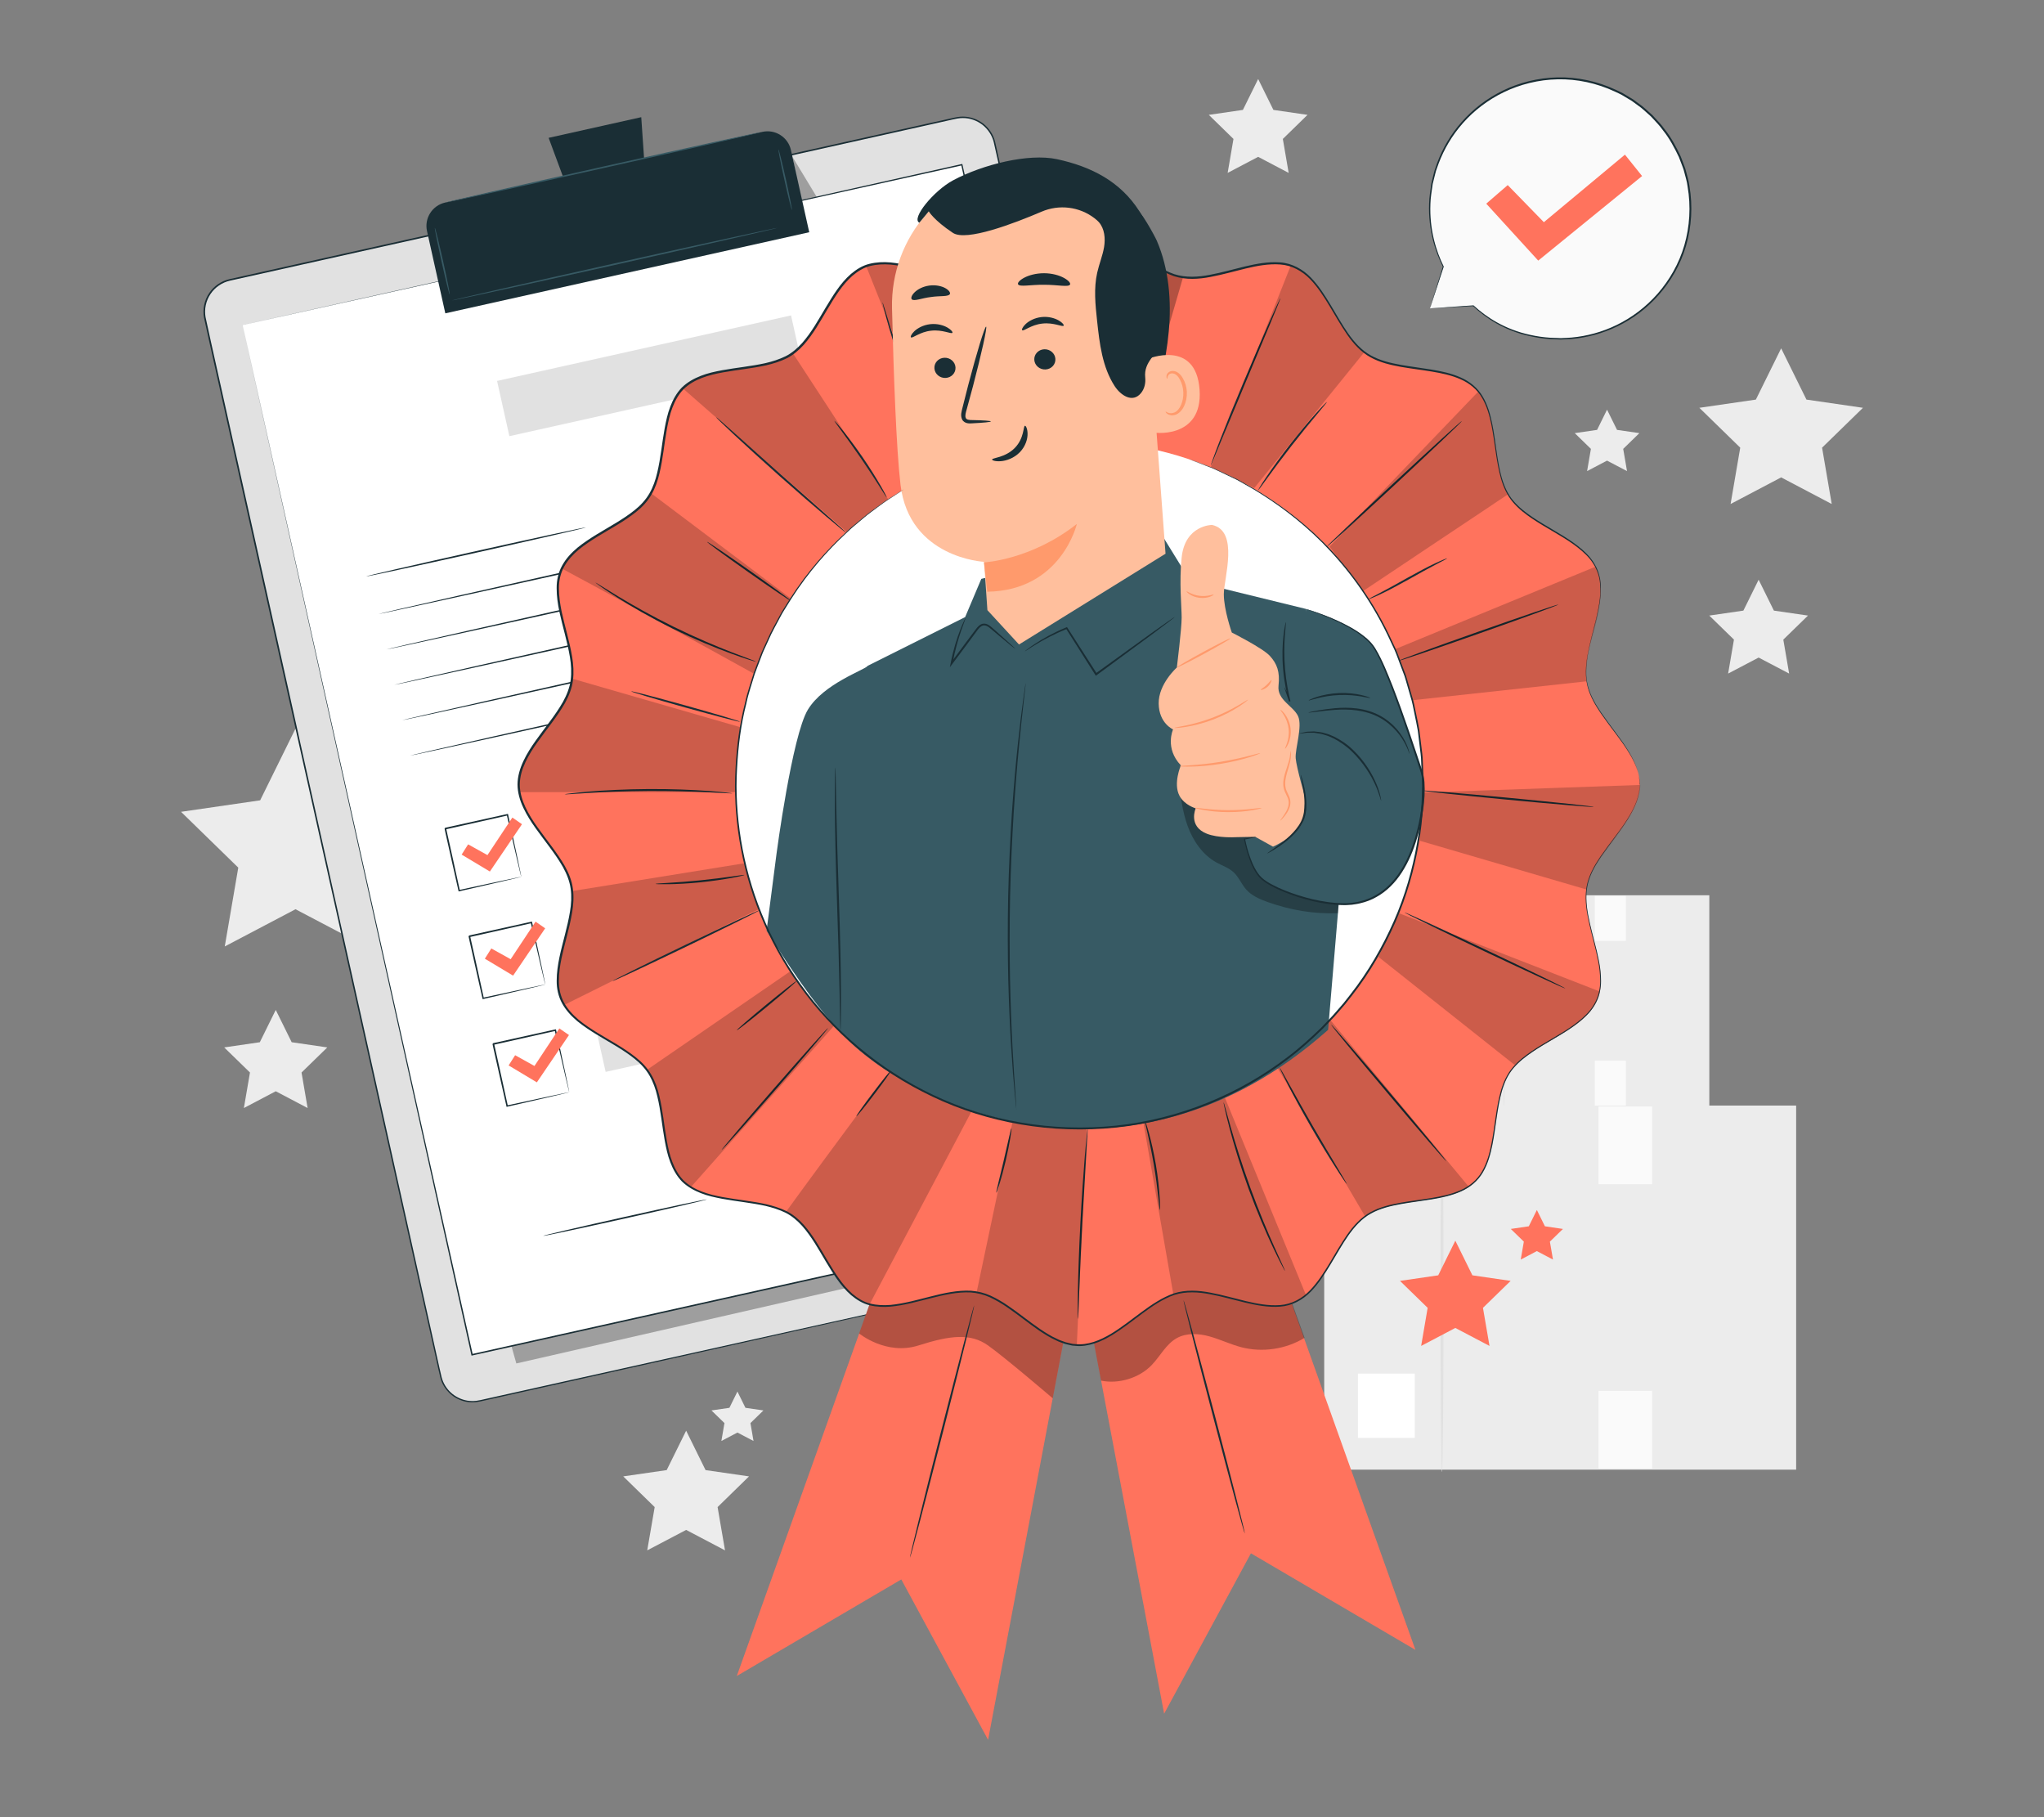
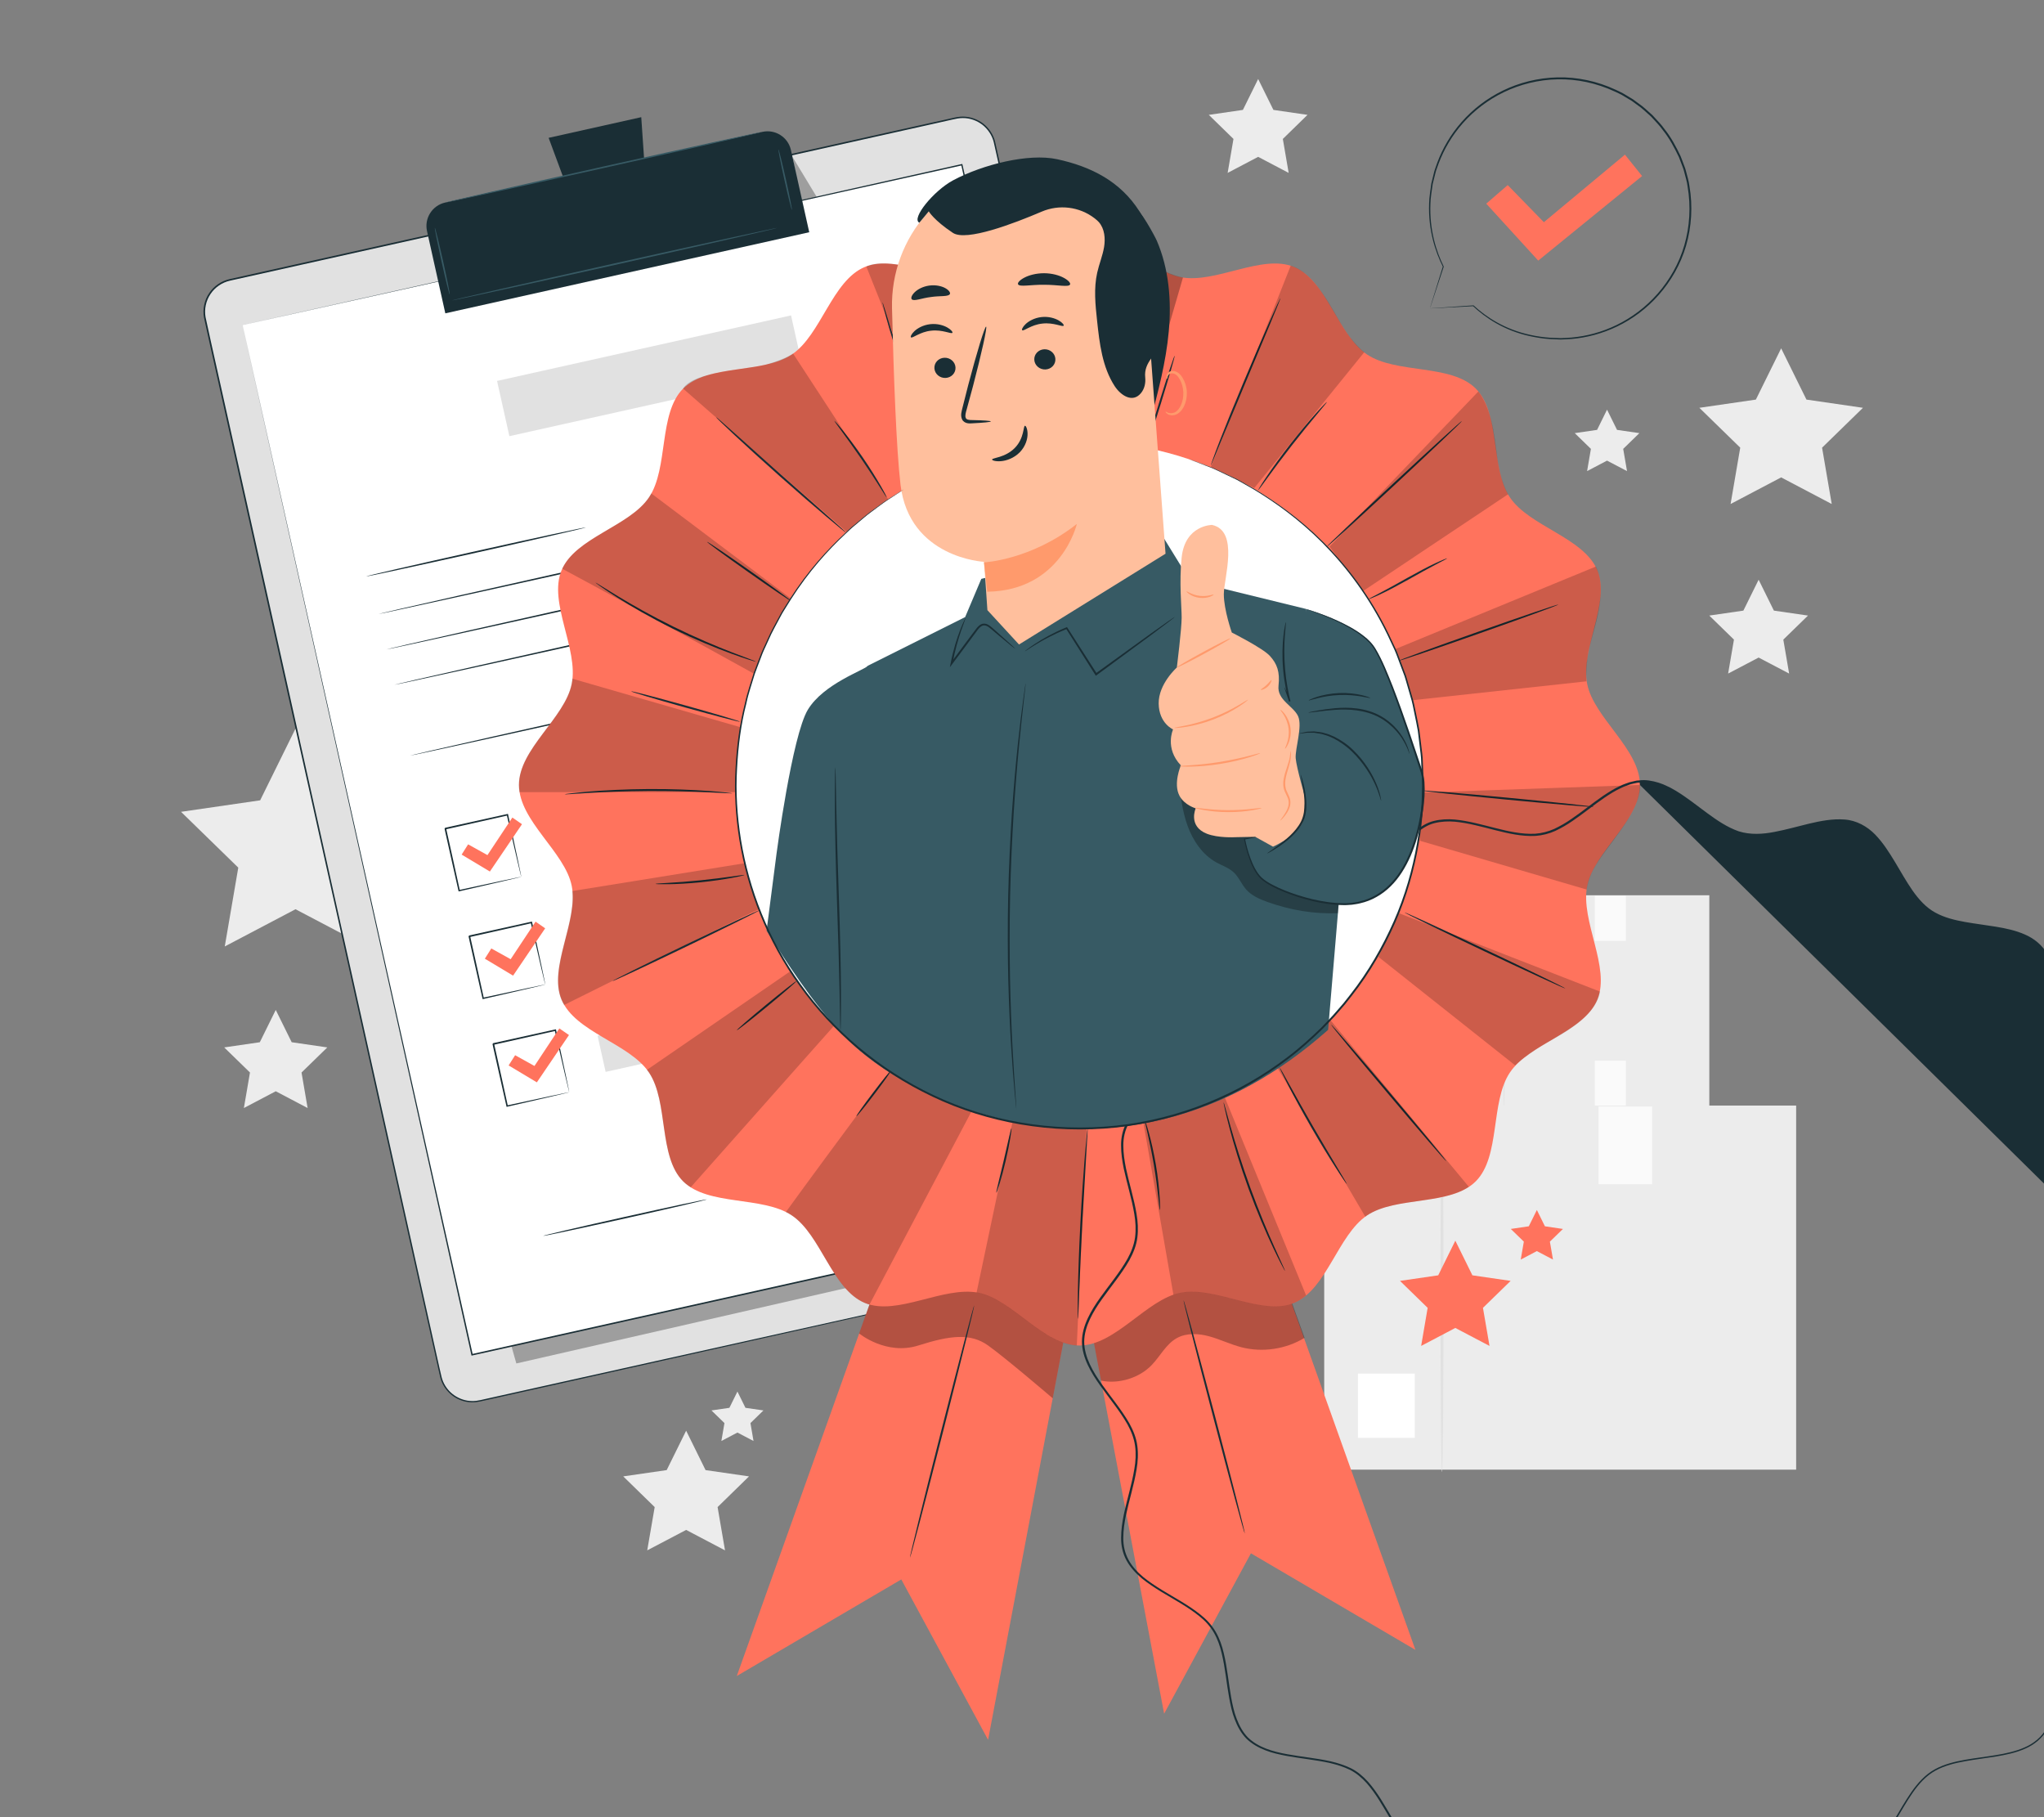
<svg xmlns="http://www.w3.org/2000/svg" id="Layer_2" data-name="Layer 2" viewBox="0 0 540 480">
  <rect x="0" y="0" width="540" height="480" fill="#808080" stroke="none" />
  <defs>
    <style>
      .cls-1 {
        fill: #ff735d;
      }

      .cls-1, .cls-2, .cls-3, .cls-4, .cls-5, .cls-6, .cls-7, .cls-8, .cls-9, .cls-10, .cls-11 {
        stroke-width: 0px;
      }

      .cls-2 {
        fill: #375a64;
      }

      .cls-3 {
        fill: #e1e1e1;
      }

      .cls-4 {
        fill: #ececec;
      }

      .cls-12 {
        opacity: .2;
      }

      .cls-6 {
        fill: none;
      }

      .cls-7 {
        fill: #1a2e35;
      }

      .cls-8 {
        fill: #fff;
      }

      .cls-13 {
        opacity: .3;
      }

      .cls-9 {
        fill: #fafafa;
      }

      .cls-10 {
        fill: #ff9a6c;
      }

      .cls-11 {
        fill: #ffbf9d;
      }
    </style>
  </defs>
  <g id="Layer_2-2" data-name="Layer 2">
    <g>
      <rect class="cls-6" width="540" height="480" />
      <g>
        <g>
          <g>
            <rect class="cls-4" x="379.31" y="236.48" width="72.26" height="55.74" transform="translate(830.89 528.7) rotate(180)" />
            <rect class="cls-8" x="384.48" y="277.51" width="8.71" height="9.84" transform="translate(777.66 564.86) rotate(180)" />
            <rect class="cls-9" x="421.32" y="236.63" width="8.21" height="11.89" />
            <rect class="cls-9" x="421.32" y="280.16" width="8.21" height="11.89" />
          </g>
          <path class="cls-3" d="m397.35,292.6c-.13,0-.23-12.26-.23-27.38s.1-27.38.23-27.38.23,12.26.23,27.38-.1,27.38-.23,27.38Z" />
        </g>
        <g>
          <g>
            <rect class="cls-4" x="349.84" y="292.03" width="124.68" height="96.17" transform="translate(824.36 680.23) rotate(180)" />
            <rect class="cls-8" x="358.75" y="362.82" width="15.02" height="16.98" transform="translate(732.52 742.63) rotate(180)" />
            <rect class="cls-9" x="422.32" y="292.28" width="14.16" height="20.52" />
-             <rect class="cls-9" x="422.32" y="367.39" width="14.16" height="20.52" />
          </g>
          <path class="cls-3" d="m380.96,388.86c-.22,0-.4-21.15-.4-47.24s.18-47.24.4-47.24.4,21.15.4,47.24-.18,47.24-.4,47.24Z" />
        </g>
        <polygon class="cls-4" points="470.56 92.01 477.24 105.55 492.17 107.72 481.37 118.25 483.92 133.13 470.56 126.1 457.2 133.13 459.75 118.25 448.95 107.72 463.88 105.55 470.56 92.01" />
        <polygon class="cls-4" points="72.85 266.77 77.06 275.3 86.47 276.67 79.66 283.3 81.27 292.68 72.85 288.25 64.43 292.68 66.04 283.3 59.23 276.67 68.64 275.3 72.85 266.77" />
        <polygon class="cls-4" points="78.07 192.46 87.42 211.4 108.32 214.44 93.2 229.18 96.77 250 78.07 240.17 59.38 250 62.95 229.18 47.83 214.44 68.73 211.4 78.07 192.46" />
        <polygon class="cls-4" points="464.61 153.13 468.64 161.29 477.65 162.6 471.13 168.95 472.67 177.92 464.61 173.69 456.55 177.92 458.09 168.95 451.57 162.6 460.58 161.29 464.61 153.13" />
        <polygon class="cls-4" points="332.39 20.87 336.42 29.03 345.43 30.34 338.91 36.7 340.45 45.67 332.39 41.43 324.33 45.67 325.87 36.7 319.35 30.34 328.36 29.03 332.39 20.87" />
        <polygon class="cls-4" points="424.56 108.21 427.2 113.55 433.1 114.41 428.83 118.57 429.84 124.44 424.56 121.67 419.29 124.44 420.3 118.57 416.03 114.41 421.93 113.55 424.56 108.21" />
        <polygon class="cls-4" points="181.27 377.91 186.4 388.32 197.88 389.98 189.58 398.09 191.54 409.52 181.27 404.12 170.99 409.52 172.96 398.09 164.65 389.98 176.13 388.32 181.27 377.91" />
        <polygon class="cls-4" points="194.82 367.57 196.94 371.87 201.69 372.56 198.26 375.9 199.07 380.63 194.82 378.4 190.58 380.63 191.39 375.9 187.96 372.56 192.7 371.87 194.82 367.57" />
        <polygon class="cls-1" points="384.48 327.72 388.99 336.87 399.09 338.34 391.78 345.46 393.51 355.52 384.48 350.77 375.45 355.52 377.17 345.46 369.86 338.34 379.96 336.87 384.48 327.72" />
        <polygon class="cls-1" points="406.02 319.61 408.15 323.92 412.91 324.62 409.46 327.97 410.28 332.71 406.02 330.47 401.76 332.71 402.58 327.97 399.13 324.62 403.89 323.92 406.02 319.61" />
        <g>
          <g>
-             <path class="cls-9" d="m377.78,81.46l3.53-11.06c-2.75-5.51-4.05-11.83-3.46-18.41,1.71-18.93,18.47-32.89,37.42-31.17,18.96,1.71,32.94,18.45,31.22,37.38-1.71,18.93-18.47,32.89-37.42,31.17-7.92-.72-14.43-3.58-19.84-8.6h0l-11.46.69Z" />
            <path class="cls-7" d="m377.78,81.46s.27-.03.76-.06c.51-.04,1.25-.09,2.2-.16,1.94-.13,4.79-.33,8.49-.58h.05s.04.03.04.03c3.26,3.01,8.23,6.34,14.96,7.77,1.67.36,3.43.64,5.26.75.92.03,1.85.07,2.8.11.95,0,1.91-.11,2.89-.16,3.9-.36,7.98-1.41,11.9-3.33,3.92-1.91,7.66-4.68,10.79-8.25,3.12-3.57,5.66-7.93,7.07-12.82,1.41-4.88,1.76-10.23.85-15.51-.16-1.33-.58-2.62-.91-3.93-.15-.66-.43-1.29-.66-1.93-.24-.63-.47-1.28-.73-1.91-1.18-2.46-2.47-4.93-4.23-7.1-.8-1.15-1.78-2.13-2.71-3.15-.44-.53-1-.95-1.5-1.42-.52-.45-1-.94-1.54-1.35l-1.64-1.21-.82-.6-.87-.52-1.74-1.04c-.58-.33-1.21-.59-1.81-.88-4.84-2.27-10.08-3.37-15.16-3.26-5.08.1-9.95,1.34-14.22,3.4-4.27,2.06-7.94,4.92-10.82,8.18-2.89,3.26-4.99,6.91-6.38,10.57-.17.46-.33.92-.49,1.37-.17.45-.32.9-.42,1.37-.23.92-.45,1.83-.68,2.72-.24,1.82-.58,3.57-.61,5.28-.28,6.85,1.53,12.54,3.5,16.53l.02.04v.04c-1.18,3.56-2.08,6.3-2.7,8.17-.31.92-.54,1.63-.7,2.12-.16.48-.25.73-.25.73,0,0,.06-.23.2-.7.15-.49.37-1.19.65-2.11.59-1.9,1.45-4.68,2.57-8.29v.08c-2.01-3.99-3.88-9.72-3.64-16.64.03-1.73.35-3.49.59-5.33.22-.9.44-1.82.67-2.75.1-.47.25-.93.42-1.39.16-.46.33-.92.49-1.39,1.38-3.7,3.5-7.41,6.42-10.72,2.91-3.31,6.61-6.22,10.94-8.32,4.32-2.1,9.27-3.36,14.42-3.47,5.15-.12,10.47.99,15.39,3.29.61.3,1.24.56,1.83.89l1.76,1.05.88.53.83.61,1.67,1.23c.55.42,1.04.92,1.57,1.37.51.48,1.07.9,1.52,1.44.94,1.04,1.94,2.03,2.75,3.19,1.78,2.2,3.1,4.71,4.29,7.21.27.64.49,1.3.74,1.94.23.65.52,1.28.67,1.96.34,1.33.77,2.64.93,3.99.92,5.36.55,10.79-.88,15.74-1.44,4.96-4.02,9.38-7.2,12.99-3.18,3.62-6.98,6.41-10.96,8.33-3.98,1.93-8.12,2.98-12.06,3.33-.99.05-1.96.14-2.92.15-.96-.04-1.9-.08-2.83-.12-1.85-.12-3.62-.41-5.31-.78-6.79-1.47-11.79-4.88-15.03-7.94l.08.03c-3.74.2-6.61.35-8.57.45-.94.05-1.67.08-2.18.11-.48.02-.72.03-.72.03Z" />
          </g>
          <polygon class="cls-1" points="392.65 53.8 398.32 48.89 407.87 58.69 429.29 40.85 433.82 46.5 406.38 68.84 392.65 53.8" />
        </g>
        <g>
          <g>
            <g>
              <g>
                <path class="cls-3" d="m318.45,327.3l-191.76,42.74c-4.65,1.04-9.27-1.9-10.31-6.55L54.15,84.23c-1.04-4.65,1.9-9.27,6.55-10.31L252.46,31.19c4.65-1.04,9.27,1.9,10.31,6.55l62.23,279.25c1.04,4.65-1.89,9.27-6.55,10.31Z" />
                <path class="cls-7" d="m318.45,327.3s.21-.07.64-.19c.42-.12,1.04-.36,1.8-.78.74-.44,1.62-1.1,2.42-2.11.79-1,1.5-2.37,1.75-4.05.14-.83.13-1.74-.02-2.67-.16-.93-.41-1.9-.63-2.92-.46-2.04-.96-4.28-1.5-6.7-1.09-4.84-2.34-10.43-3.75-16.73-5.63-25.17-13.77-61.6-23.82-106.6-5.02-22.51-10.53-47.16-16.43-73.62-2.95-13.23-6.01-26.92-9.15-41.01-1.57-7.05-3.17-14.2-4.78-21.45-.81-3.62-1.63-7.27-2.45-10.94-.44-1.79-1.52-3.4-2.97-4.56-1.47-1.13-3.3-1.8-5.17-1.79-.94,0-1.85.18-2.78.4-.93.21-1.87.42-2.8.63-1.87.42-3.75.84-5.63,1.26-3.77.84-7.55,1.68-11.36,2.53-7.62,1.7-15.32,3.42-23.11,5.15-15.58,3.47-31.48,7.02-47.67,10.63-32.38,7.22-65.91,14.69-100.25,22.35-2.1.46-4,1.75-5.18,3.54-1.2,1.77-1.68,4.01-1.3,6.12.9,4.26,1.89,8.52,2.82,12.76,1.89,8.48,3.77,16.91,5.63,25.27,3.73,16.73,7.4,33.21,11.01,49.4,7.21,32.39,14.17,63.63,20.8,93.4,6.63,29.76,12.92,58.04,18.82,84.51.74,3.31,1.47,6.59,2.19,9.84.37,1.62.71,3.26,1.1,4.84.41,1.57,1.29,2.99,2.48,4.07,1.19,1.08,2.68,1.8,4.24,2.08.78.13,1.58.15,2.37.07.78-.1,1.56-.29,2.35-.47,3.13-.7,6.24-1.39,9.31-2.07,12.29-2.73,24.08-5.36,35.33-7.86,45.02-10,81.45-18.1,106.62-23.69,12.59-2.79,22.36-4.95,28.99-6.42,3.31-.73,5.84-1.29,7.54-1.66,1.7-.37,2.57-.55,2.57-.55,0,0-.87.21-2.56.59-1.7.38-4.22.95-7.53,1.7-6.63,1.49-16.4,3.68-28.98,6.5-25.17,5.63-61.59,13.77-106.6,23.82-11.25,2.51-23.04,5.14-35.33,7.89-3.07.69-6.17,1.38-9.31,2.08-.78.17-1.56.37-2.38.47-.82.08-1.65.06-2.46-.07-1.63-.29-3.18-1.03-4.41-2.16-1.23-1.12-2.16-2.6-2.58-4.23-.4-1.62-.73-3.23-1.1-4.86-.73-3.25-1.46-6.53-2.2-9.84-5.9-26.47-12.21-54.75-18.85-84.51-6.64-29.76-13.6-61-20.83-93.39-3.61-16.19-7.28-32.68-11.01-49.4-1.86-8.36-3.74-16.79-5.63-25.27-.94-4.25-1.91-8.48-2.83-12.78-.39-2.2.11-4.56,1.37-6.42,1.24-1.87,3.23-3.23,5.44-3.71,34.34-7.65,67.87-15.12,100.25-22.34,16.19-3.61,32.1-7.15,47.67-10.62,7.79-1.73,15.49-3.45,23.11-5.15,3.81-.85,7.6-1.69,11.36-2.53,1.88-.42,3.76-.84,5.63-1.25.94-.21,1.87-.42,2.8-.62.92-.22,1.89-.42,2.87-.41,1.95,0,3.87.69,5.4,1.87,1.51,1.2,2.64,2.89,3.1,4.76.82,3.67,1.64,7.32,2.45,10.95,1.61,7.25,3.21,14.4,4.78,21.45,3.14,14.1,6.18,27.78,9.13,41.02,5.89,26.47,11.37,51.12,16.38,73.63,10,45.02,18.1,81.45,23.7,106.63,1.4,6.29,2.64,11.89,3.71,16.73.54,2.42,1.03,4.66,1.48,6.71.22,1.03.47,1.99.62,2.93.15.94.16,1.86.01,2.7-.26,1.69-.99,3.07-1.79,4.08-.81,1.01-1.7,1.67-2.45,2.11-.77.41-1.39.65-1.81.77-.43.11-.64.17-.64.17Z" />
              </g>
              <g class="cls-13">
                <polygon class="cls-5" points="136.41 360.15 311.14 320.2 305.61 285.96 295.7 266.77 128.57 332.42 136.41 360.15" />
              </g>
              <g class="cls-13">
                <polygon class="cls-5" points="209.36 41.43 215.97 52.35 217.25 58.13 212.77 59.13 209.36 41.43" />
              </g>
              <g>
                <polygon class="cls-8" points="64.1 85.85 124.72 357.85 314.73 315.51 303.89 266.87 254.12 43.51 64.1 85.85" />
                <path class="cls-7" d="m64.1,85.85c1.35-.3,74.49-16.67,189.97-42.51l.16-.04.04.17c16.86,75.59,37.89,169.92,60.65,271.97v.02s.05.2.05.2l-.2.05c-67.93,15.13-132.43,29.5-190.01,42.33l-.19.04-.04-.19C88.86,197.27,64.47,87.51,64.1,85.85c.37,1.66,24.9,111.39,60.8,271.96l-.23-.14c57.58-12.84,122.08-27.22,190.01-42.36l-.16.25v-.02c-22.73-102.06-43.74-196.39-60.58-271.99l.2.13c-115.53,25.64-188.69,41.88-190.05,42.18Z" />
              </g>
            </g>
            <g>
              <path class="cls-7" d="m119.69,43.82h85.85c3.49,0,6.33,2.83,6.33,6.33v22.24h-98.5v-22.24c0-3.49,2.83-6.33,6.33-6.33Z" transform="translate(-8.75 36.76) rotate(-12.56)" />
              <polygon class="cls-7" points="169.41 30.95 144.94 36.41 152.47 56.74 170.9 52.63 169.41 30.95" />
              <path class="cls-2" d="m201.4,34.83c.02.11-18.71,4.38-41.85,9.54-23.14,5.16-41.92,9.25-41.94,9.14-.02-.11,18.71-4.38,41.85-9.54,23.13-5.16,41.91-9.25,41.94-9.13Z" />
              <path class="cls-2" d="m118.8,77.78c-.11.02-1.08-3.9-2.16-8.76-1.08-4.87-1.87-8.83-1.76-8.85.11-.02,1.08,3.9,2.17,8.76,1.08,4.86,1.87,8.83,1.76,8.85Z" />
              <path class="cls-2" d="m209.21,55.45c-.11.02-1-3.54-1.98-7.95-.98-4.42-1.69-8.02-1.58-8.04.11-.02,1,3.54,1.98,7.95.98,4.42,1.69,8.02,1.58,8.04Z" />
              <path class="cls-2" d="m205.4,60.19c.02.11-19.21,4.49-42.96,9.79-23.76,5.29-43.03,9.49-43.05,9.38-.02-.11,19.21-4.49,42.96-9.79,23.75-5.29,43.02-9.49,43.05-9.38Z" />
            </g>
          </g>
          <path class="cls-7" d="m154.79,139.32c.03.11-12.95,3.1-28.97,6.67-16.03,3.57-29.04,6.38-29.07,6.26-.03-.11,12.94-3.1,28.97-6.67,16.02-3.57,29.04-6.38,29.06-6.26Z" />
          <path class="cls-7" d="m251.5,128.42c.03.11-33.87,7.76-75.7,17.09-41.85,9.33-75.78,16.79-75.8,16.68-.03-.11,33.87-7.76,75.71-17.09,41.83-9.32,75.77-16.79,75.79-16.68Z" />
          <path class="cls-7" d="m253.59,137.77c.03.11-33.87,7.76-75.7,17.09-41.85,9.33-75.78,16.79-75.8,16.68-.03-.11,33.87-7.76,75.71-17.09,41.83-9.32,75.77-16.79,75.79-16.68Z" />
          <path class="cls-7" d="m255.67,147.12c.03.11-33.87,7.76-75.7,17.09-41.85,9.33-75.78,16.79-75.8,16.68-.03-.11,33.87-7.76,75.71-17.09,41.83-9.32,75.77-16.79,75.79-16.68Z" />
-           <path class="cls-7" d="m257.75,156.47c.03.11-33.87,7.76-75.7,17.09-41.85,9.33-75.78,16.79-75.8,16.68-.03-.11,33.87-7.76,75.71-17.09,41.83-9.32,75.77-16.79,75.79-16.68Z" />
          <path class="cls-7" d="m259.84,165.82c.03.11-33.87,7.76-75.7,17.09-41.85,9.33-75.78,16.79-75.8,16.68-.03-.11,33.87-7.76,75.71-17.09,41.83-9.32,75.77-16.79,75.79-16.68Z" />
          <path class="cls-7" d="m137.71,231.62s-.04-.11-.09-.32c-.06-.23-.13-.53-.22-.89-.19-.81-.46-1.93-.79-3.34-.67-2.89-1.61-6.95-2.73-11.81l.22.14c-4.77,1.07-10.4,2.34-16.39,3.68-.04.05.3-.47.16-.25h0s0,.01,0,.01v.02s.01.04.01.04l.02.07.03.14.06.28.12.56c.08.37.17.74.25,1.11.16.74.33,1.47.49,2.19.32,1.45.63,2.86.94,4.24.61,2.75,1.18,5.35,1.7,7.74l-.22-.14c4.88-1.05,8.95-1.92,11.85-2.55,1.42-.3,2.55-.53,3.36-.7.37-.07.66-.13.9-.18.21-.04.32-.06.33-.05,0,0-.09.03-.28.08-.22.06-.51.13-.86.21-.8.19-1.91.45-3.3.78-2.92.67-7.02,1.62-11.93,2.75l-.18.04-.04-.18c-.54-2.39-1.12-4.98-1.74-7.73-.31-1.38-.63-2.79-.95-4.24-.16-.72-.33-1.45-.49-2.19-.08-.37-.17-.74-.25-1.11l-.12-.56-.06-.28-.03-.14-.02-.07v-.04s-.01-.02-.01-.02h0s0-.01,0-.01c-.14.22.19-.31.16-.25,6-1.33,11.63-2.57,16.41-3.63l.18-.04.04.18c1.06,4.92,1.94,9.04,2.57,11.97.29,1.4.52,2.52.69,3.32.07.35.13.64.17.87.04.19.05.29.04.29Z" />
          <rect class="cls-3" x="144.87" y="203.8" width="117.22" height="9.78" transform="translate(-40.52 49.26) rotate(-12.56)" />
          <path class="cls-7" d="m144.05,260.07s-.04-.11-.09-.32c-.06-.23-.13-.53-.22-.89-.19-.81-.46-1.93-.79-3.34-.67-2.89-1.61-6.95-2.73-11.81l.22.14c-4.77,1.07-10.4,2.34-16.39,3.68-.04.05.3-.47.16-.25h0s0,.01,0,.01v.02s.01.04.01.04l.02.07.03.14.06.28.12.56c.08.37.17.74.25,1.11.16.74.33,1.47.49,2.19.32,1.45.63,2.86.94,4.24.61,2.75,1.18,5.35,1.7,7.74l-.22-.14c4.88-1.05,8.95-1.92,11.85-2.55,1.42-.3,2.55-.53,3.36-.7.37-.07.66-.13.9-.18.21-.04.32-.06.33-.05,0,0-.09.03-.28.08-.22.06-.51.13-.86.21-.8.19-1.91.45-3.3.78-2.92.67-7.02,1.62-11.93,2.75l-.18.04-.04-.18c-.54-2.39-1.12-4.98-1.74-7.73-.31-1.38-.63-2.79-.95-4.24-.16-.72-.33-1.45-.49-2.19-.08-.37-.17-.74-.25-1.11l-.12-.56-.06-.28-.03-.14-.02-.07v-.04s-.01-.02-.01-.02h0s0-.01,0-.01c-.14.22.19-.31.16-.25,6-1.33,11.63-2.57,16.41-3.63l.18-.04.04.18c1.06,4.92,1.94,9.04,2.57,11.97.29,1.4.52,2.52.69,3.32.07.35.13.64.17.87.04.19.05.29.04.29Z" />
          <rect class="cls-3" x="151.21" y="232.26" width="117.22" height="9.78" transform="translate(-46.56 51.32) rotate(-12.56)" />
          <path class="cls-7" d="m150.39,288.52s-.04-.11-.09-.32c-.06-.23-.13-.53-.22-.89-.19-.81-.46-1.93-.79-3.34-.67-2.89-1.61-6.95-2.73-11.81l.22.14c-4.77,1.07-10.4,2.34-16.39,3.68-.04.05.3-.47.16-.25h0s0,.01,0,.01v.02s.01.04.01.04l.02.07.03.14.06.28.12.56c.08.37.17.74.25,1.11.16.74.33,1.47.49,2.19.32,1.45.63,2.86.94,4.24.61,2.75,1.18,5.35,1.7,7.74l-.22-.14c4.88-1.05,8.95-1.92,11.85-2.55,1.42-.3,2.55-.53,3.36-.7.37-.07.66-.13.9-.18.21-.04.32-.06.32-.05,0,0-.09.03-.28.08-.22.06-.51.13-.86.21-.8.19-1.91.45-3.3.78-2.92.67-7.02,1.62-11.93,2.75l-.18.04-.04-.18c-.54-2.39-1.12-4.98-1.74-7.73-.31-1.38-.63-2.79-.95-4.24-.16-.72-.32-1.45-.49-2.19-.08-.37-.17-.74-.25-1.11l-.12-.56-.06-.28-.03-.14-.02-.07v-.04s-.01-.02-.01-.02h0s0-.01,0-.01c-.14.22.19-.31.16-.25,6-1.33,11.63-2.57,16.41-3.63l.18-.04.04.18c1.06,4.92,1.94,9.04,2.57,11.97.29,1.4.52,2.52.69,3.32.07.35.13.64.17.87.04.19.05.29.04.29Z" />
          <rect class="cls-3" x="157.55" y="260.71" width="117.22" height="9.78" transform="translate(-52.6 53.38) rotate(-12.56)" />
          <polygon class="cls-1" points="121.96 225.74 123.67 223.03 128.78 225.87 135.36 215.95 137.9 217.71 129.42 230.21 121.96 225.74" />
          <polygon class="cls-1" points="128.09 253.24 129.8 250.53 134.91 253.37 141.49 243.45 144.03 245.21 135.55 257.71 128.09 253.24" />
          <polygon class="cls-1" points="134.37 281.43 136.09 278.73 141.2 281.57 147.77 271.65 150.32 273.4 141.83 285.9 134.37 281.43" />
          <path class="cls-7" d="m186.74,316.82c.03.11-9.63,2.36-21.57,5.02-11.94,2.66-21.64,4.73-21.67,4.61-.03-.11,9.63-2.36,21.58-5.02,11.94-2.66,21.64-4.73,21.66-4.61Z" />
          <path class="cls-7" d="m208.28,311.67c.03.11-3.53,1-7.94,1.98-4.41.98-8,1.69-8.03,1.57-.03-.11,3.53-1,7.94-1.98,4.41-.98,8-1.69,8.03-1.57Z" />
          <path class="cls-7" d="m279.62,289.21c.03.11-8.67,2.15-19.41,4.54-10.75,2.4-19.48,4.25-19.5,4.13-.03-.11,8.66-2.15,19.41-4.54,10.74-2.39,19.48-4.24,19.5-4.13Z" />
          <path class="cls-7" d="m270.33,315.53s.08-.27.19-.8c.12-.52.12-1.33-.12-2.31-.25-.99-.77-2.12-1.38-3.44-.59-1.31-1.36-2.87-1.37-4.77.03-1.86.85-3.93,2.53-5.38,1.66-1.48,4.28-2,6.65-1.24,1.18.38,2.32,1.05,3.16,2.08.4.52.73,1.15.75,1.87.06.73-.5,1.46-1.17,1.69-.67.25-1.31.33-1.97.49-.66.14-1.32.27-1.99.41-1.34.26-2.7.51-4.09.69-2.78.37-5.57.42-8.18.05-1.28-.14-2.63-.16-3.59.59-.96.73-1.45,1.92-2.16,2.92-.35.5-.8.99-1.39,1.25-.58.27-1.26.26-1.83.08-1.15-.39-2-1.16-2.92-1.68-.45-.27-.92-.48-1.41-.53-.48-.05-.96.07-1.34.34-.77.55-1.18,1.46-1.69,2.22-1.01,1.62-2.75,2.38-4.22,2.44-1.51.07-2.73-.57-3.5-1.24-.79-.69-1.18-1.42-1.38-1.92-.2-.51-.23-.79-.23-.79.02,0,.08.27.3.76.23.48.63,1.18,1.41,1.83.77.64,1.95,1.22,3.38,1.13,1.41-.07,3.04-.82,3.99-2.36.5-.74.88-1.68,1.76-2.32.43-.31,1-.46,1.56-.41.56.05,1.07.29,1.55.57.95.54,1.81,1.29,2.85,1.63.52.16,1.08.16,1.57-.07.5-.22.9-.64,1.23-1.13.69-.95,1.16-2.18,2.24-3.02.54-.42,1.21-.63,1.87-.7.67-.07,1.34-.03,2,.03,2.61.37,5.32.31,8.09-.05,1.38-.18,2.73-.42,4.07-.68.67-.14,1.33-.27,1.98-.41.65-.15,1.33-.24,1.9-.46.57-.21.96-.71.92-1.3-.01-.58-.29-1.16-.66-1.63-.77-.94-1.85-1.59-2.97-1.96-2.25-.73-4.72-.25-6.3,1.14-1.61,1.37-2.42,3.34-2.46,5.12,0,1.8.71,3.35,1.29,4.67.59,1.32,1.1,2.49,1.33,3.5.22,1.01.19,1.84.04,2.36-.13.53-.27.78-.27.78Z" />
          <path class="cls-7" d="m291.01,302.73s-.18.07-.52.16c-.39.09-.89.21-1.51.36-1.37.32-3.26.76-5.58,1.29-4.71,1.09-11.21,2.63-18.35,4.44-7.15,1.81-13.6,3.56-18.26,4.84-2.29.63-4.17,1.15-5.52,1.52-.62.16-1.12.3-1.5.4-.35.09-.53.13-.53.11,0-.01.17-.08.51-.19.38-.12.87-.28,1.48-.48,1.29-.41,3.16-.97,5.48-1.65,4.64-1.36,11.08-3.15,18.23-4.96,7.15-1.81,13.66-3.31,18.39-4.33,2.36-.51,4.28-.91,5.61-1.16.63-.12,1.14-.21,1.53-.29.35-.06.54-.09.54-.07Z" />
          <rect class="cls-3" x="132" y="91.78" width="79.57" height="14.95" transform="translate(-17.48 39.74) rotate(-12.56)" />
        </g>
        <g>
          <g>
            <g>
              <polygon class="cls-1" points="282.46 320.11 307.55 452.67 330.48 410.3 373.94 435.81 327.81 306.73 282.46 320.11" />
              <g class="cls-13">
                <path class="cls-5" d="m290.9,364.69c4.64.96,10.05-.68,13.34-4.09,2.29-2.37,3.81-5.58,6.69-7.16,2.59-1.42,5.78-1.22,8.62-.43s5.53,2.1,8.38,2.85c5.6,1.45,11.78.54,16.72-2.48l-7.24-20.1-33.6-4.2-16.02,19.25,3.1,16.37Z" />
              </g>
              <path class="cls-7" d="m328.85,405.04c-.14.04-3.88-13.73-8.34-30.75-4.47-17.02-7.98-30.85-7.84-30.88.14-.04,3.87,13.73,8.35,30.75,4.47,17.02,7.98,30.84,7.84,30.88Z" />
            </g>
            <polygon class="cls-1" points="286.13 327 261.04 459.57 238.11 417.2 194.65 442.71 240.78 313.62 286.13 327" />
            <g class="cls-13">
              <path class="cls-5" d="m226.98,352.23s7.14,5.87,15.65,3.17c8.51-2.71,13.8-3.28,18.41,0,4.61,3.28,17.08,13.96,17.08,13.96l2.89-15.29-16.75-23-17.49,3.53-12.46,1.24-4.63,8.76-2.71,7.63Z" />
            </g>
            <path class="cls-1" d="m433.25,207.34c0,9.51-12.16,17.7-13.94,26.69-1.83,9.26,6.23,21.47,2.7,29.99-3.6,8.67-17.97,11.59-23.12,19.29-5.2,7.77-2.43,22.15-9.01,28.73-6.58,6.58-20.97,3.81-28.73,9.01-7.71,5.16-10.62,19.53-19.29,23.12-8.52,3.53-20.73-4.53-29.99-2.7-8.99,1.78-17.18,13.94-26.69,13.94s-17.7-12.16-26.69-13.94c-9.26-1.83-21.47,6.23-29.99,2.7-8.67-3.6-11.59-17.97-19.29-23.12-7.77-5.2-22.15-2.43-28.73-9.01-6.58-6.58-3.81-20.97-9.01-28.73-5.16-7.71-19.53-10.62-23.12-19.29-3.53-8.52,4.53-20.73,2.7-29.99-1.78-8.99-13.94-17.18-13.94-26.69s12.16-17.7,13.94-26.69c1.83-9.26-6.23-21.47-2.7-29.99,3.6-8.67,17.97-11.59,23.12-19.29,5.2-7.77,2.43-22.15,9.01-28.73,6.58-6.58,20.97-3.81,28.73-9.01,7.71-5.16,10.62-19.53,19.29-23.12,8.52-3.53,20.73,4.53,29.99,2.7,8.99-1.78,17.18-13.94,26.69-13.94s17.7,12.16,26.69,13.94c9.26,1.83,21.47-6.23,29.99-2.7,8.67,3.6,11.59,17.97,19.29,23.12,7.77,5.2,22.15,2.43,28.73,9.01s3.81,20.97,9.01,28.73c5.16,7.71,19.53,10.62,23.12,19.29,3.53,8.52-4.53,20.73-2.7,29.99,1.78,8.99,13.94,17.18,13.94,26.69Z" />
            <path class="cls-7" d="m250.51,124.33s-.11-.13-.27-.41c-.19-.33-.41-.73-.68-1.22-.59-1.06-1.39-2.62-2.36-4.56-1.93-3.88-4.43-9.34-6.84-15.5-2.4-6.17-4.26-11.88-5.47-16.04-.61-2.08-1.06-3.78-1.35-4.95-.13-.54-.24-.99-.32-1.36-.07-.31-.1-.48-.08-.48.02,0,.08.15.18.46.11.36.25.8.42,1.33.38,1.24.89,2.89,1.51,4.9,1.3,4.13,3.2,9.8,5.6,15.96,2.4,6.15,4.84,11.62,6.68,15.53.91,1.9,1.65,3.46,2.21,4.63.24.5.43.92.59,1.26.13.29.19.45.18.46Z" />
            <path class="cls-7" d="m263.69,119.32s-.17-.38-.38-1.1c-.21-.72-.5-1.76-.83-3.06-.66-2.6-1.48-6.21-2.22-10.23-.74-4.02-1.26-7.69-1.56-10.35-.15-1.33-.26-2.41-.31-3.16-.06-.75-.07-1.16-.03-1.17s.12.4.24,1.14c.13.85.29,1.9.48,3.13.4,2.64.97,6.29,1.71,10.31.74,4.01,1.5,7.63,2.06,10.24.26,1.22.49,2.26.67,3.1.15.73.22,1.14.19,1.15Z" />
            <path class="cls-7" d="m286.94,117.01c-.14,0-.51-11.21-.83-25.05-.31-13.84-.45-25.06-.31-25.07.14,0,.51,11.21.83,25.05.31,13.84.45,25.06.31,25.06Z" />
            <path class="cls-7" d="m310.33,93.96c.14.04-1.48,5.65-3.61,12.53-2.13,6.88-3.97,12.42-4.1,12.37-.14-.04,1.48-5.65,3.61-12.53,2.13-6.88,3.97-12.42,4.1-12.37Z" />
            <path class="cls-7" d="m319.88,122.95s.03-.17.13-.47c.12-.36.27-.79.46-1.32.4-1.14,1.02-2.78,1.8-4.81,1.56-4.04,3.81-9.59,6.37-15.68,2.56-6.1,4.94-11.59,6.69-15.55.86-1.92,1.57-3.5,2.11-4.68.24-.5.44-.92.6-1.26.14-.29.23-.43.24-.43s-.03.17-.15.47c-.14.35-.31.78-.51,1.3-.49,1.2-1.15,2.8-1.95,4.74-1.7,4.06-4,9.55-6.55,15.61-2.53,6.06-4.81,11.55-6.51,15.62-.8,1.95-1.46,3.55-1.95,4.74-.22.51-.4.93-.55,1.28-.13.29-.21.44-.22.44Z" />
            <path class="cls-7" d="m332.38,129.47s.17-.38.57-1.02c.39-.64.99-1.54,1.74-2.65,1.5-2.22,3.66-5.23,6.17-8.45,2.52-3.22,4.91-6.05,6.7-8.05.89-1,1.63-1.8,2.15-2.33.52-.54.82-.82.85-.8.03.02-.22.36-.7.94-.55.66-1.22,1.48-2.02,2.44-1.71,2.05-4.06,4.91-6.57,8.13-2.51,3.22-4.71,6.19-6.28,8.35-.74,1.01-1.37,1.86-1.87,2.56-.45.6-.71.92-.74.9Z" />
            <path class="cls-7" d="m350.56,144.37c-.1-.11,7.81-7.63,17.67-16.79,9.86-9.17,17.93-16.52,18.03-16.41.1.11-7.81,7.62-17.67,16.8-9.86,9.17-17.93,16.52-18.02,16.41Z" />
            <path class="cls-7" d="m382.32,147.48c.03.07-1.14.66-3.01,1.64-1.88.98-4.43,2.39-7.25,3.98-2.82,1.58-5.42,2.95-7.34,3.85-.96.45-1.75.8-2.3,1.02-.55.22-.86.33-.88.3-.03-.07,1.14-.66,3.01-1.64,1.88-.98,4.43-2.39,7.25-3.98,2.82-1.58,5.42-2.95,7.34-3.85.96-.45,1.75-.8,2.3-1.02.55-.22.86-.33.88-.3Z" />
            <path class="cls-7" d="m411.73,159.68c.05.14-9.37,3.58-21.03,7.68-11.67,4.11-21.16,7.33-21.21,7.19-.05-.14,9.37-3.57,21.04-7.68,11.66-4.11,21.16-7.33,21.21-7.19Z" />
            <path class="cls-7" d="m421.09,213.14c-.01.14-10.25-.71-22.86-1.91-12.61-1.2-22.83-2.29-22.81-2.43.01-.14,10.25.71,22.86,1.91,12.61,1.2,22.82,2.29,22.81,2.43Z" />
            <path class="cls-7" d="m413.56,261.1c-.06.13-9.63-4.26-21.37-9.81-11.74-5.55-21.21-10.15-21.15-10.28.06-.13,9.63,4.26,21.37,9.81,11.74,5.55,21.21,10.15,21.15,10.28Z" />
            <path class="cls-7" d="m382.08,306.73c-.11.09-7.01-7.91-15.41-17.88-8.41-9.97-15.13-18.12-15.02-18.22.11-.09,7.01,7.91,15.42,17.88,8.4,9.97,15.13,18.12,15.02,18.21Z" />
            <path class="cls-7" d="m355.81,312.76s-.33-.38-.83-1.12c-.51-.74-1.23-1.83-2.09-3.18-1.74-2.71-4.07-6.49-6.52-10.75-2.45-4.25-4.57-8.17-6.04-11.03-.74-1.43-1.32-2.59-1.71-3.41-.39-.81-.59-1.27-.56-1.28s.29.41.74,1.19c.49.87,1.11,1.99,1.85,3.33,1.56,2.81,3.72,6.69,6.17,10.94,2.45,4.25,4.73,8.06,6.38,10.81.78,1.31,1.44,2.41,1.95,3.27.46.78.69,1.21.66,1.23Z" />
            <path class="cls-7" d="m339.48,335.7s-.11-.13-.26-.41c-.18-.33-.39-.74-.65-1.22-.56-1.06-1.34-2.62-2.26-4.57-1.84-3.89-4.21-9.35-6.46-15.52-2.25-6.18-3.95-11.88-5.04-16.05-.55-2.08-.96-3.77-1.21-4.95-.11-.54-.21-.99-.29-1.36-.06-.31-.08-.48-.06-.48.02,0,.07.15.17.46.1.36.23.8.38,1.33.35,1.24.81,2.89,1.37,4.9,1.18,4.13,2.93,9.8,5.17,15.97,2.25,6.16,4.55,11.63,6.31,15.55.86,1.9,1.57,3.47,2.1,4.63.23.5.41.92.57,1.26.12.29.18.45.17.46Z" />
            <path class="cls-7" d="m306.42,319.61c-.08,0-.2-1.33-.43-3.48-.23-2.15-.59-5.12-1.14-8.37-.55-3.25-1.17-6.18-1.65-8.29-.48-2.11-.8-3.41-.72-3.43.03,0,.16.3.35.88.19.58.45,1.42.73,2.46.57,2.09,1.26,5.02,1.81,8.29.55,3.27.85,6.26.99,8.42.07,1.08.11,1.96.11,2.57,0,.61,0,.94-.04.95Z" />
            <path class="cls-7" d="m284.79,348.4s-.03-.18-.04-.51c0-.4-.01-.88-.02-1.47-.01-1.28,0-3.12.04-5.41.08-4.56.29-10.87.65-17.82.36-6.96.81-13.25,1.18-17.8.19-2.27.35-4.11.48-5.38.07-.59.12-1.07.16-1.46.04-.33.08-.51.09-.51.02,0,.02.18.01.51-.02.4-.04.88-.07,1.47-.08,1.35-.19,3.18-.32,5.39-.27,4.63-.63,10.88-1.02,17.8-.37,6.95-.63,13.25-.8,17.81-.08,2.22-.15,4.05-.2,5.4-.03.59-.05,1.07-.07,1.47-.02.34-.04.51-.06.51Z" />
            <path class="cls-7" d="m267.21,298.04c.07.01-.04.99-.3,2.55-.26,1.56-.68,3.71-1.23,6.07-.55,2.36-1.13,4.47-1.59,5.98-.46,1.52-.8,2.44-.87,2.42-.07-.02.14-.98.51-2.52.41-1.72.9-3.75,1.44-6.01.52-2.26.98-4.3,1.38-6.02.35-1.54.59-2.49.66-2.48Z" />
            <path class="cls-7" d="m235.42,282.76c.11.09-1.84,2.86-4.38,6.2-2.53,3.34-4.68,5.97-4.79,5.89-.11-.09,1.84-2.86,4.38-6.2,2.53-3.34,4.68-5.97,4.79-5.89Z" />
-             <path class="cls-7" d="m218.75,271.56c.11.09-6.1,7.38-13.86,16.27-7.76,8.9-14.14,16.03-14.25,15.93-.11-.09,6.1-7.38,13.86-16.28,7.76-8.89,14.14-16.03,14.25-15.93Z" />
            <path class="cls-7" d="m210.4,259.16c.09.11-3.36,3.11-7.71,6.69-4.35,3.59-7.95,6.4-8.04,6.29s3.36-3.11,7.71-6.69c4.35-3.58,7.95-6.4,8.04-6.29Z" />
            <path class="cls-7" d="m200.64,240.44c.06.13-8.58,4.42-19.3,9.59-10.73,5.17-19.47,9.25-19.53,9.12-.06-.13,8.58-4.42,19.31-9.59,10.72-5.17,19.47-9.25,19.53-9.12Z" />
            <path class="cls-7" d="m196.72,231.11s-.31.13-.9.27c-.58.14-1.44.32-2.49.51-2.11.39-5.05.84-8.31,1.17-3.26.33-6.23.47-8.38.5-1.07.02-1.94.01-2.54,0-.6-.02-.93-.05-.93-.08,0-.08,1.32-.15,3.46-.28,2.14-.13,5.09-.33,8.34-.66,3.25-.33,6.18-.71,8.3-1.01,2.12-.3,3.43-.49,3.45-.41Z" />
            <path class="cls-7" d="m193.55,209.56s-.63.02-1.75-.04c-1.21-.06-2.81-.14-4.76-.24-4.02-.19-9.57-.38-15.7-.35-6.13.04-11.68.28-15.7.52-1.94.12-3.54.22-4.75.3-1.12.07-1.75.09-1.75.06,0-.04.61-.13,1.73-.26,1.12-.14,2.74-.3,4.75-.46,4.01-.33,9.57-.63,15.72-.67,6.15-.03,11.71.21,15.72.5,2.01.14,3.63.29,4.75.41,1.12.12,1.74.2,1.73.24Z" />
            <path class="cls-7" d="m195.51,190.64c-.04.14-6.51-1.55-14.46-3.76-7.95-2.22-14.36-4.13-14.32-4.27.04-.14,6.51,1.55,14.46,3.76,7.95,2.22,14.36,4.13,14.32,4.27Z" />
            <path class="cls-7" d="m199.7,174.78s-.17-.02-.47-.11c-.36-.11-.8-.24-1.32-.4-1.15-.35-2.79-.91-4.81-1.65-4.03-1.47-9.53-3.71-15.41-6.6-5.88-2.9-11.01-5.89-14.63-8.2-1.81-1.15-3.26-2.11-4.24-2.81-.45-.32-.82-.58-1.12-.8-.25-.19-.38-.29-.37-.31s.16.06.43.22c.32.2.71.43,1.18.72,1.01.64,2.49,1.55,4.32,2.66,3.66,2.22,8.81,5.15,14.67,8.04,5.86,2.88,11.32,5.17,15.31,6.72,2,.78,3.62,1.39,4.74,1.8.51.2.94.36,1.29.49.29.12.44.19.44.21Z" />
            <path class="cls-7" d="m209.11,158.83c-.08.12-5.15-3.3-11.31-7.64-6.16-4.34-11.09-7.95-11.01-8.07.08-.12,5.14,3.3,11.31,7.64,6.16,4.34,11.09,7.95,11.01,8.07Z" />
            <path class="cls-7" d="m189.22,110.22s.14.08.38.28c.28.24.61.53,1.02.87.93.83,2.18,1.93,3.68,3.26,3.16,2.82,7.41,6.61,12.11,10.81,4.72,4.17,8.99,7.95,12.16,10.76,1.5,1.34,2.75,2.44,3.68,3.27.39.36.71.66.98.91.22.21.33.33.32.34-.01.01-.15-.08-.39-.26-.29-.23-.63-.5-1.05-.83-.9-.73-2.2-1.81-3.78-3.15-3.18-2.68-7.52-6.43-12.27-10.64-4.74-4.21-8.98-8.09-12.02-10.92-1.52-1.42-2.74-2.58-3.57-3.39-.38-.37-.69-.68-.95-.94-.21-.22-.32-.34-.31-.35Z" />
            <path class="cls-7" d="m220.41,111.13s.27.23.68.69c.41.47.99,1.16,1.68,2.03,1.39,1.74,3.24,4.19,5.16,6.99,1.92,2.8,3.53,5.42,4.65,7.35.56.96.99,1.75,1.28,2.3.29.55.43.87.4.88-.07.04-.8-1.12-1.99-3-1.19-1.87-2.85-4.45-4.76-7.24-1.91-2.79-3.71-5.27-5.02-7.06-1.31-1.79-2.13-2.89-2.07-2.94Z" />
            <g class="cls-12">
              <path class="cls-5" d="m180.45,102.63l43.5,38.09,10.81-8.65-25.24-38.68s-1.93,1.42-6.96,2.86c-4.87,1.39-19.21,1.76-22.11,6.39Z" />
            </g>
            <g class="cls-12">
              <path class="cls-5" d="m228.87,70.4l21.24,53.17,13.57-4.25-4.52-46.12s-2.34.55-7.52-.11c-5.02-.64-17.22-5.41-22.77-2.69Z" />
            </g>
            <g class="cls-13">
              <path class="cls-5" d="m285.51,59.27l1.42,57.74,12.72.61,12.88-44.32c-.25-.02-3.57-.6-7.49-3.1-4.41-2.82-13.38-11.39-19.54-10.93Z" />
            </g>
            <g class="cls-12">
              <path class="cls-5" d="m340.99,70.18l-21.11,53.23,11.49,5.49,29.05-35.86c-.22-.12-2.97-2.41-5.52-6.49-2.77-4.44-7.49-14.6-13.92-16.38Z" />
            </g>
            <g class="cls-12">
              <path class="cls-5" d="m390.57,103.4l-39.32,40.98,8.76,11.81,38.42-25.64s-1.61-2.56-2.53-7.48c-.92-4.98-1.06-14.05-5.33-19.66Z" />
            </g>
            <g class="cls-12">
              <path class="cls-5" d="m421.61,149.65l-52.95,21.79,4.39,13.53,46.07-5s-.29-1.42.32-6.62c.59-5.03,5.87-16.27,2.17-23.71Z" />
            </g>
            <g class="cls-12">
              <path class="cls-5" d="m433.33,207.34l-57.72,2.02-.48,12.73,44.04,12.88c.02-.25.41-2.73,1.75-5.26,3.24-6.13,12.42-14.77,12.42-22.38Z" />
            </g>
            <g class="cls-12">
              <path class="cls-5" d="m422.69,261.92l-53.15-20.72-5.38,11.55,36.16,28.68c.11-.22,2.22-2.18,6.28-4.76,4.41-2.81,14.87-7.36,16.09-14.75Z" />
            </g>
            <g class="cls-12">
              <path class="cls-5" d="m344.52,261.1l-13.15,11.04c1,1.04,18.53,30.84,29.33,49.26.15-.11.29-.24.44-.34,7.12-4.76,19.77-2.85,26.91-7.57l-43.53-52.4Z" />
              <path class="cls-5" d="m320.34,281.98l-19.64,6.7,9.3,53.32c.61-.21,1.23-.39,1.85-.51,9.26-1.83,21.47,6.23,29.99,2.7,1.17-.49,2.23-1.18,3.22-2.01l-24.72-60.19Z" />
              <path class="cls-5" d="m284.48,355.4l3.14-69.66-16.98-4.3-12.64,59.98c.16.03.31.05.47.08,8.77,1.74,16.79,13.35,26.01,13.91Z" />
              <path class="cls-5" d="m241.78,273.91s-22.44,30.06-34.17,46.25c.55.27,1.08.57,1.58.91,7.71,5.16,10.62,19.53,19.29,23.12.4.16.81.3,1.22.41l31.35-59.34-19.26-11.35Z" />
              <path class="cls-5" d="m218.75,249.71l-47.86,32.9c.18.24.38.47.55.71,5.2,7.77,2.43,22.15,9.01,28.73.61.61,1.3,1.11,2.02,1.57,16.91-19.06,47.27-53.28,48.37-54.47l-12.09-9.45Z" />
              <path class="cls-5" d="m207.78,226.23l-56.59,9.14c.9,9.08-6.25,20.54-2.89,28.66.21.5.46.97.73,1.43,19.8-9.86,61.18-30.37,62.9-30.48l-4.16-8.75Z" />
              <path class="cls-5" d="m204.69,194.71l-53.49-15.44c-.04.47-.1.93-.19,1.38-1.78,8.99-13.94,17.18-13.94,26.69,0,.64.06,1.27.16,1.9h65.29l2.17-14.53Z" />
              <path class="cls-5" d="m148.53,150.23c19.99,10.71,59.08,32.38,59.08,32.38l9.62-18.27-45.19-34.02c-.19.35-.38.71-.6,1.04-5.07,7.58-19.02,10.53-22.91,18.87Z" />
            </g>
-             <path class="cls-7" d="m433.25,207.34s-.03-.21-.06-.63c-.05-.42-.03-1.06-.26-1.86-.31-1.63-1.23-3.98-3-6.7-1.72-2.76-4.32-5.85-7.03-9.76-1.32-1.97-2.7-4.19-3.43-6.85-.73-2.67-.59-5.68-.02-8.71.55-3.05,1.46-6.19,2.26-9.52.73-3.31,1.53-6.93.79-10.61-.39-1.82-1.26-3.55-2.48-5.06-1.24-1.5-2.8-2.76-4.45-3.95-3.32-2.36-7.13-4.24-10.79-6.7-1.82-1.23-3.62-2.61-5.1-4.36-1.5-1.75-2.47-3.93-3.13-6.19-1.29-4.55-1.57-9.41-2.55-14.28-.5-2.42-1.17-4.88-2.46-7.06-1.26-2.2-3.31-3.9-5.7-4.93-2.38-1.06-5-1.6-7.65-2.04-2.65-.44-5.37-.75-8.09-1.23-2.72-.49-5.5-1.13-8.02-2.52-2.53-1.38-4.51-3.6-6.16-5.97-1.66-2.39-3.09-4.95-4.61-7.47-1.52-2.52-3.12-5.05-5.2-7.21-2.07-2.13-4.84-3.67-7.89-3.87-3.04-.23-6.11.35-9.14,1.07-3.04.73-6.08,1.62-9.24,2.21-3.13.61-6.49.83-9.66-.18-3.12-1.08-5.87-2.98-8.53-4.93-2.66-1.96-5.26-4.05-8.12-5.78-2.84-1.68-6.08-3.07-9.45-2.7l-.63.05c-.21.04-.41.09-.61.13-.41.1-.82.17-1.23.29-.79.29-1.61.53-2.36.92-1.55.69-3,1.62-4.43,2.57-2.85,1.94-5.53,4.17-8.45,6.15-1.44,1.01-2.99,1.9-4.6,2.66-1.63.74-3.41,1.18-5.21,1.32-3.62.18-7.18-.64-10.67-1.52-3.5-.88-7-1.88-10.6-2.23-1.8-.15-3.62-.07-5.37.36-1.76.42-3.32,1.42-4.7,2.58-2.76,2.41-4.69,5.65-6.6,8.83-1.91,3.2-3.73,6.54-6.27,9.41-1.28,1.41-2.76,2.7-4.5,3.57-1.74.85-3.58,1.42-5.46,1.86-3.76.82-7.6,1.18-11.38,1.86-3.74.68-7.64,1.74-10.41,4.43-1.34,1.37-2.27,3.09-2.96,4.89-.7,1.81-1.1,3.73-1.46,5.65-.7,3.86-1.02,7.82-1.96,11.71-.45,1.95-1.11,3.87-2.13,5.63-1.02,1.76-2.42,3.28-4.01,4.53-3.16,2.54-6.75,4.42-10.19,6.52-1.71,1.06-3.4,2.16-4.96,3.43-1.53,1.29-2.92,2.77-3.88,4.52-.97,1.74-1.41,3.75-1.39,5.76,0,2.02.3,4.04.7,6.03.85,4,2.11,7.93,2.79,12.04.35,2.05.48,4.17.21,6.26-.27,2.1-1.08,4.09-2.09,5.93-2.08,3.66-4.8,6.86-7.21,10.26-1.22,1.69-2.34,3.46-3.23,5.34-.88,1.87-1.5,3.89-1.51,5.96.01,2.07.62,4.09,1.49,5.96.88,1.88,2,3.65,3.22,5.34,2.41,3.41,5.13,6.61,7.22,10.26,1.01,1.83,1.83,3.83,2.1,5.93.28,2.09.16,4.21-.2,6.26-.67,4.11-1.94,8.05-2.79,12.05-.41,2-.71,4.02-.71,6.04-.02,2.02.42,4.02,1.38,5.77.95,1.75,2.34,3.24,3.87,4.53,1.56,1.27,3.25,2.38,4.96,3.44,3.43,2.1,7.03,3.98,10.19,6.52,1.58,1.25,3,2.77,4.01,4.53,1.02,1.76,1.69,3.69,2.13,5.63.94,3.9,1.26,7.86,1.96,11.72.35,1.93.76,3.85,1.46,5.65.69,1.8,1.62,3.52,2.95,4.89,2.77,2.69,6.67,3.76,10.41,4.44,3.79.69,7.63,1.04,11.39,1.86,1.87.44,3.72,1.01,5.46,1.86,1.74.87,3.22,2.16,4.5,3.57,2.54,2.87,4.36,6.21,6.27,9.42,1.92,3.18,3.85,6.42,6.6,8.83,1.38,1.16,2.94,2.16,4.7,2.58,1.75.44,3.57.51,5.37.36,3.61-.35,7.11-1.35,10.6-2.23,3.49-.88,7.05-1.7,10.67-1.52,1.8.14,3.58.58,5.21,1.32,1.61.76,3.16,1.65,4.6,2.66,2.92,1.98,5.6,4.21,8.45,6.15,1.43.95,2.88,1.88,4.43,2.57.76.4,1.57.63,2.36.92.4.11.82.19,1.23.29.21.04.41.1.61.13l.63.05c3.37.38,6.61-1.02,9.45-2.7,2.85-1.73,5.45-3.82,8.12-5.78,2.66-1.95,5.41-3.84,8.53-4.92,3.17-1.01,6.53-.79,9.66-.18,3.15.59,6.2,1.48,9.24,2.21,3.03.72,6.11,1.3,9.14,1.07,3.05-.21,5.81-1.74,7.88-3.88,2.07-2.15,3.67-4.69,5.2-7.21,1.52-2.53,2.95-5.09,4.61-7.47,1.66-2.37,3.64-4.59,6.17-5.97,2.52-1.39,5.3-2.03,8.02-2.52,2.73-.48,5.44-.79,8.09-1.23,2.65-.44,5.26-.99,7.65-2.05,2.39-1.03,4.43-2.73,5.69-4.93,1.29-2.18,1.96-4.64,2.46-7.06.98-4.86,1.26-9.73,2.55-14.27.65-2.26,1.63-4.44,3.13-6.18,1.48-1.75,3.29-3.13,5.1-4.36,3.65-2.46,7.47-4.34,10.78-6.7,1.65-1.18,3.2-2.45,4.45-3.95,1.23-1.51,2.09-3.24,2.48-5.06.43-1.82.32-3.68.15-5.45-.18-1.78-.57-3.49-.94-5.16-.8-3.33-1.7-6.47-2.26-9.52-.57-3.03-.71-6.04.02-8.71.74-2.67,2.11-4.89,3.43-6.85,2.71-3.91,5.32-6.99,7.03-9.76,1.77-2.73,2.68-5.07,3-6.7.23-.8.21-1.44.26-1.86.04-.42.06-.63.06-.63,0,0,0,.21-.04.63-.04.42-.02,1.06-.24,1.87-.3,1.64-1.2,4.01-2.96,6.75-1.71,2.78-4.3,5.88-6.99,9.79-1.31,1.97-2.67,4.18-3.39,6.81-.71,2.63-.57,5.61,0,8.62.56,3.03,1.47,6.17,2.28,9.5.37,1.67.78,3.39.96,5.19.17,1.79.28,3.67-.15,5.53-.39,1.86-1.28,3.64-2.52,5.18-1.26,1.53-2.83,2.81-4.49,4-3.34,2.38-7.15,4.27-10.78,6.72-1.8,1.23-3.58,2.59-5.04,4.31-1.46,1.71-2.42,3.84-3.06,6.08-1.27,4.5-1.55,9.36-2.52,14.25-.5,2.44-1.17,4.93-2.49,7.17-1.29,2.26-3.41,4.03-5.84,5.08-2.43,1.08-5.07,1.64-7.73,2.08-2.66.44-5.38.75-8.09,1.24-2.7.49-5.45,1.13-7.9,2.49-2.46,1.34-4.39,3.51-6.03,5.86-1.64,2.36-3.06,4.92-4.59,7.45-1.52,2.53-3.13,5.09-5.25,7.29-2.1,2.18-5,3.79-8.13,4-3.12.24-6.23-.36-9.28-1.07-3.05-.73-6.09-1.62-9.22-2.2-3.1-.6-6.38-.8-9.45.17-3.04,1.05-5.76,2.92-8.41,4.87-2.65,1.96-5.26,4.05-8.15,5.81-.74.4-1.45.87-2.24,1.2-.39.18-.77.37-1.16.53l-1.21.43c-1.63.5-3.37.83-5.11.6l-.65-.05c-.21-.03-.42-.09-.64-.13-.42-.1-.85-.18-1.27-.3-.81-.3-1.65-.54-2.42-.95-1.59-.71-3.05-1.65-4.5-2.61-2.87-1.96-5.56-4.19-8.45-6.15-1.43-1-2.95-1.87-4.53-2.62-1.6-.72-3.3-1.14-5.05-1.28-3.52-.17-7.04.63-10.52,1.51-3.49.87-7,1.89-10.68,2.24-1.84.15-3.72.08-5.54-.37-1.84-.44-3.47-1.49-4.9-2.68-2.84-2.48-4.78-5.76-6.71-8.95-1.91-3.21-3.73-6.53-6.22-9.34-1.26-1.38-2.68-2.61-4.36-3.46-1.68-.82-3.5-1.38-5.34-1.82-3.72-.81-7.55-1.17-11.37-1.86-1.9-.37-3.82-.76-5.65-1.49-1.83-.71-3.59-1.69-5.02-3.09-1.4-1.44-2.37-3.22-3.07-5.07-.72-1.85-1.12-3.8-1.48-5.74-.71-3.89-1.03-7.85-1.96-11.69-.44-1.92-1.1-3.8-2.08-5.5-.98-1.69-2.34-3.16-3.9-4.39-3.1-2.49-6.68-4.37-10.14-6.48-1.72-1.07-3.43-2.18-5.02-3.48-1.56-1.32-3-2.85-4-4.68-1-1.82-1.47-3.94-1.44-6.01,0-2.08.31-4.13.72-6.15.85-4.03,2.12-7.97,2.78-12.02.35-2.02.47-4.09.19-6.11-.27-2.02-1.05-3.94-2.04-5.74-2.05-3.59-4.76-6.79-7.19-10.22-1.22-1.71-2.37-3.5-3.27-5.42-.9-1.92-1.53-4.02-1.54-6.18.02-2.17.66-4.26,1.56-6.18.9-1.92,2.05-3.71,3.27-5.42,2.43-3.42,5.14-6.62,7.18-10.21.99-1.8,1.77-3.73,2.03-5.75.26-2.02.14-4.08-.2-6.1-.67-4.05-1.93-7.99-2.79-12.02-.41-2.02-.72-4.07-.71-6.15-.02-2.07.44-4.18,1.46-6,1-1.83,2.44-3.36,4-4.67,1.59-1.3,3.3-2.41,5.02-3.48,3.45-2.11,7.03-3.99,10.13-6.48,1.56-1.23,2.91-2.7,3.89-4.39.98-1.7,1.63-3.58,2.07-5.5.92-3.84,1.25-7.8,1.96-11.68.36-1.94.77-3.89,1.48-5.74.7-1.85,1.67-3.63,3.07-5.07,1.43-1.4,3.2-2.38,5.03-3.09,1.83-.72,3.75-1.12,5.65-1.48,3.82-.69,7.65-1.04,11.36-1.86,1.85-.43,3.66-1,5.34-1.82,1.68-.84,3.1-2.08,4.36-3.46,2.49-2.81,4.3-6.13,6.21-9.33,1.93-3.19,3.86-6.46,6.71-8.95,1.43-1.2,3.06-2.24,4.9-2.68,1.82-.45,3.7-.53,5.53-.37,3.67.36,7.19,1.37,10.68,2.24,3.48.88,7,1.68,10.52,1.51,1.75-.13,3.45-.56,5.05-1.27,1.58-.75,3.1-1.62,4.53-2.62,2.89-1.96,5.58-4.19,8.45-6.15,1.45-.96,2.91-1.9,4.5-2.61.77-.4,1.61-.65,2.42-.95.42-.12.85-.2,1.27-.3.21-.04.42-.1.64-.14l.65-.05c1.73-.23,3.48.11,5.11.6l1.21.43c.4.16.77.36,1.16.53.79.33,1.5.8,2.24,1.2,2.89,1.76,5.49,3.85,8.15,5.81,2.65,1.95,5.37,3.81,8.41,4.87,3.06.97,6.34.78,9.44.17,3.12-.58,6.16-1.47,9.22-2.2,3.05-.72,6.16-1.31,9.28-1.08,3.14.2,6.03,1.81,8.14,3.99,2.12,2.2,3.72,4.76,5.25,7.28,1.52,2.53,2.94,5.09,4.58,7.45,1.64,2.35,3.57,4.52,6.03,5.86,2.45,1.36,5.2,2,7.9,2.49,2.71.48,5.42.8,8.09,1.24,2.66.44,5.3,1,7.73,2.08,2.43,1.05,4.56,2.82,5.85,5.07,1.32,2.24,2,4.73,2.49,7.17.98,4.89,1.25,9.75,2.52,14.25.65,2.23,1.59,4.37,3.06,6.08,1.45,1.72,3.23,3.09,5.03,4.31,3.63,2.45,7.44,4.34,10.78,6.72,1.66,1.19,3.23,2.47,4.49,4,1.25,1.54,2.13,3.32,2.53,5.17.43,1.86.31,3.74.15,5.53-.18,1.8-.59,3.52-.96,5.19-.8,3.34-1.72,6.47-2.28,9.5-.58,3.02-.72,5.99,0,8.62.72,2.63,2.08,4.85,3.39,6.81,2.69,3.91,5.29,7.01,6.99,9.79,1.76,2.74,2.66,5.11,2.96,6.75.22.81.19,1.45.24,1.87.03.42.04.63.04.63Z" />
+             <path class="cls-7" d="m433.25,207.34s-.03-.21-.06-.63l-.63.05c-.21.04-.41.09-.61.13-.41.1-.82.17-1.23.29-.79.29-1.61.53-2.36.92-1.55.69-3,1.62-4.43,2.57-2.85,1.94-5.53,4.17-8.45,6.15-1.44,1.01-2.99,1.9-4.6,2.66-1.63.74-3.41,1.18-5.21,1.32-3.62.18-7.18-.64-10.67-1.52-3.5-.88-7-1.88-10.6-2.23-1.8-.15-3.62-.07-5.37.36-1.76.42-3.32,1.42-4.7,2.58-2.76,2.41-4.69,5.65-6.6,8.83-1.91,3.2-3.73,6.54-6.27,9.41-1.28,1.41-2.76,2.7-4.5,3.57-1.74.85-3.58,1.42-5.46,1.86-3.76.82-7.6,1.18-11.38,1.86-3.74.68-7.64,1.74-10.41,4.43-1.34,1.37-2.27,3.09-2.96,4.89-.7,1.81-1.1,3.73-1.46,5.65-.7,3.86-1.02,7.82-1.96,11.71-.45,1.95-1.11,3.87-2.13,5.63-1.02,1.76-2.42,3.28-4.01,4.53-3.16,2.54-6.75,4.42-10.19,6.52-1.71,1.06-3.4,2.16-4.96,3.43-1.53,1.29-2.92,2.77-3.88,4.52-.97,1.74-1.41,3.75-1.39,5.76,0,2.02.3,4.04.7,6.03.85,4,2.11,7.93,2.79,12.04.35,2.05.48,4.17.21,6.26-.27,2.1-1.08,4.09-2.09,5.93-2.08,3.66-4.8,6.86-7.21,10.26-1.22,1.69-2.34,3.46-3.23,5.34-.88,1.87-1.5,3.89-1.51,5.96.01,2.07.62,4.09,1.49,5.96.88,1.88,2,3.65,3.22,5.34,2.41,3.41,5.13,6.61,7.22,10.26,1.01,1.83,1.83,3.83,2.1,5.93.28,2.09.16,4.21-.2,6.26-.67,4.11-1.94,8.05-2.79,12.05-.41,2-.71,4.02-.71,6.04-.02,2.02.42,4.02,1.38,5.77.95,1.75,2.34,3.24,3.87,4.53,1.56,1.27,3.25,2.38,4.96,3.44,3.43,2.1,7.03,3.98,10.19,6.52,1.58,1.25,3,2.77,4.01,4.53,1.02,1.76,1.69,3.69,2.13,5.63.94,3.9,1.26,7.86,1.96,11.72.35,1.93.76,3.85,1.46,5.65.69,1.8,1.62,3.52,2.95,4.89,2.77,2.69,6.67,3.76,10.41,4.44,3.79.69,7.63,1.04,11.39,1.86,1.87.44,3.72,1.01,5.46,1.86,1.74.87,3.22,2.16,4.5,3.57,2.54,2.87,4.36,6.21,6.27,9.42,1.92,3.18,3.85,6.42,6.6,8.83,1.38,1.16,2.94,2.16,4.7,2.58,1.75.44,3.57.51,5.37.36,3.61-.35,7.11-1.35,10.6-2.23,3.49-.88,7.05-1.7,10.67-1.52,1.8.14,3.58.58,5.21,1.32,1.61.76,3.16,1.65,4.6,2.66,2.92,1.98,5.6,4.21,8.45,6.15,1.43.95,2.88,1.88,4.43,2.57.76.4,1.57.63,2.36.92.4.11.82.19,1.23.29.21.04.41.1.61.13l.63.05c3.37.38,6.61-1.02,9.45-2.7,2.85-1.73,5.45-3.82,8.12-5.78,2.66-1.95,5.41-3.84,8.53-4.92,3.17-1.01,6.53-.79,9.66-.18,3.15.59,6.2,1.48,9.24,2.21,3.03.72,6.11,1.3,9.14,1.07,3.05-.21,5.81-1.74,7.88-3.88,2.07-2.15,3.67-4.69,5.2-7.21,1.52-2.53,2.95-5.09,4.61-7.47,1.66-2.37,3.64-4.59,6.17-5.97,2.52-1.39,5.3-2.03,8.02-2.52,2.73-.48,5.44-.79,8.09-1.23,2.65-.44,5.26-.99,7.65-2.05,2.39-1.03,4.43-2.73,5.69-4.93,1.29-2.18,1.96-4.64,2.46-7.06.98-4.86,1.26-9.73,2.55-14.27.65-2.26,1.63-4.44,3.13-6.18,1.48-1.75,3.29-3.13,5.1-4.36,3.65-2.46,7.47-4.34,10.78-6.7,1.65-1.18,3.2-2.45,4.45-3.95,1.23-1.51,2.09-3.24,2.48-5.06.43-1.82.32-3.68.15-5.45-.18-1.78-.57-3.49-.94-5.16-.8-3.33-1.7-6.47-2.26-9.52-.57-3.03-.71-6.04.02-8.71.74-2.67,2.11-4.89,3.43-6.85,2.71-3.91,5.32-6.99,7.03-9.76,1.77-2.73,2.68-5.07,3-6.7.23-.8.21-1.44.26-1.86.04-.42.06-.63.06-.63,0,0,0,.21-.04.63-.04.42-.02,1.06-.24,1.87-.3,1.64-1.2,4.01-2.96,6.75-1.71,2.78-4.3,5.88-6.99,9.79-1.31,1.97-2.67,4.18-3.39,6.81-.71,2.63-.57,5.61,0,8.62.56,3.03,1.47,6.17,2.28,9.5.37,1.67.78,3.39.96,5.19.17,1.79.28,3.67-.15,5.53-.39,1.86-1.28,3.64-2.52,5.18-1.26,1.53-2.83,2.81-4.49,4-3.34,2.38-7.15,4.27-10.78,6.72-1.8,1.23-3.58,2.59-5.04,4.31-1.46,1.71-2.42,3.84-3.06,6.08-1.27,4.5-1.55,9.36-2.52,14.25-.5,2.44-1.17,4.93-2.49,7.17-1.29,2.26-3.41,4.03-5.84,5.08-2.43,1.08-5.07,1.64-7.73,2.08-2.66.44-5.38.75-8.09,1.24-2.7.49-5.45,1.13-7.9,2.49-2.46,1.34-4.39,3.51-6.03,5.86-1.64,2.36-3.06,4.92-4.59,7.45-1.52,2.53-3.13,5.09-5.25,7.29-2.1,2.18-5,3.79-8.13,4-3.12.24-6.23-.36-9.28-1.07-3.05-.73-6.09-1.62-9.22-2.2-3.1-.6-6.38-.8-9.45.17-3.04,1.05-5.76,2.92-8.41,4.87-2.65,1.96-5.26,4.05-8.15,5.81-.74.4-1.45.87-2.24,1.2-.39.18-.77.37-1.16.53l-1.21.43c-1.63.5-3.37.83-5.11.6l-.65-.05c-.21-.03-.42-.09-.64-.13-.42-.1-.85-.18-1.27-.3-.81-.3-1.65-.54-2.42-.95-1.59-.71-3.05-1.65-4.5-2.61-2.87-1.96-5.56-4.19-8.45-6.15-1.43-1-2.95-1.87-4.53-2.62-1.6-.72-3.3-1.14-5.05-1.28-3.52-.17-7.04.63-10.52,1.51-3.49.87-7,1.89-10.68,2.24-1.84.15-3.72.08-5.54-.37-1.84-.44-3.47-1.49-4.9-2.68-2.84-2.48-4.78-5.76-6.71-8.95-1.91-3.21-3.73-6.53-6.22-9.34-1.26-1.38-2.68-2.61-4.36-3.46-1.68-.82-3.5-1.38-5.34-1.82-3.72-.81-7.55-1.17-11.37-1.86-1.9-.37-3.82-.76-5.65-1.49-1.83-.71-3.59-1.69-5.02-3.09-1.4-1.44-2.37-3.22-3.07-5.07-.72-1.85-1.12-3.8-1.48-5.74-.71-3.89-1.03-7.85-1.96-11.69-.44-1.92-1.1-3.8-2.08-5.5-.98-1.69-2.34-3.16-3.9-4.39-3.1-2.49-6.68-4.37-10.14-6.48-1.72-1.07-3.43-2.18-5.02-3.48-1.56-1.32-3-2.85-4-4.68-1-1.82-1.47-3.94-1.44-6.01,0-2.08.31-4.13.72-6.15.85-4.03,2.12-7.97,2.78-12.02.35-2.02.47-4.09.19-6.11-.27-2.02-1.05-3.94-2.04-5.74-2.05-3.59-4.76-6.79-7.19-10.22-1.22-1.71-2.37-3.5-3.27-5.42-.9-1.92-1.53-4.02-1.54-6.18.02-2.17.66-4.26,1.56-6.18.9-1.92,2.05-3.71,3.27-5.42,2.43-3.42,5.14-6.62,7.18-10.21.99-1.8,1.77-3.73,2.03-5.75.26-2.02.14-4.08-.2-6.1-.67-4.05-1.93-7.99-2.79-12.02-.41-2.02-.72-4.07-.71-6.15-.02-2.07.44-4.18,1.46-6,1-1.83,2.44-3.36,4-4.67,1.59-1.3,3.3-2.41,5.02-3.48,3.45-2.11,7.03-3.99,10.13-6.48,1.56-1.23,2.91-2.7,3.89-4.39.98-1.7,1.63-3.58,2.07-5.5.92-3.84,1.25-7.8,1.96-11.68.36-1.94.77-3.89,1.48-5.74.7-1.85,1.67-3.63,3.07-5.07,1.43-1.4,3.2-2.38,5.03-3.09,1.83-.72,3.75-1.12,5.65-1.48,3.82-.69,7.65-1.04,11.36-1.86,1.85-.43,3.66-1,5.34-1.82,1.68-.84,3.1-2.08,4.36-3.46,2.49-2.81,4.3-6.13,6.21-9.33,1.93-3.19,3.86-6.46,6.71-8.95,1.43-1.2,3.06-2.24,4.9-2.68,1.82-.45,3.7-.53,5.53-.37,3.67.36,7.19,1.37,10.68,2.24,3.48.88,7,1.68,10.52,1.51,1.75-.13,3.45-.56,5.05-1.27,1.58-.75,3.1-1.62,4.53-2.62,2.89-1.96,5.58-4.19,8.45-6.15,1.45-.96,2.91-1.9,4.5-2.61.77-.4,1.61-.65,2.42-.95.42-.12.85-.2,1.27-.3.21-.04.42-.1.64-.14l.65-.05c1.73-.23,3.48.11,5.11.6l1.21.43c.4.16.77.36,1.16.53.79.33,1.5.8,2.24,1.2,2.89,1.76,5.49,3.85,8.15,5.81,2.65,1.95,5.37,3.81,8.41,4.87,3.06.97,6.34.78,9.44.17,3.12-.58,6.16-1.47,9.22-2.2,3.05-.72,6.16-1.31,9.28-1.08,3.14.2,6.03,1.81,8.14,3.99,2.12,2.2,3.72,4.76,5.25,7.28,1.52,2.53,2.94,5.09,4.58,7.45,1.64,2.35,3.57,4.52,6.03,5.86,2.45,1.36,5.2,2,7.9,2.49,2.71.48,5.42.8,8.09,1.24,2.66.44,5.3,1,7.73,2.08,2.43,1.05,4.56,2.82,5.85,5.07,1.32,2.24,2,4.73,2.49,7.17.98,4.89,1.25,9.75,2.52,14.25.65,2.23,1.59,4.37,3.06,6.08,1.45,1.72,3.23,3.09,5.03,4.31,3.63,2.45,7.44,4.34,10.78,6.72,1.66,1.19,3.23,2.47,4.49,4,1.25,1.54,2.13,3.32,2.53,5.17.43,1.86.31,3.74.15,5.53-.18,1.8-.59,3.52-.96,5.19-.8,3.34-1.72,6.47-2.28,9.5-.58,3.02-.72,5.99,0,8.62.72,2.63,2.08,4.85,3.39,6.81,2.69,3.91,5.29,7.01,6.99,9.79,1.76,2.74,2.66,5.11,2.96,6.75.22.81.19,1.45.24,1.87.03.42.04.63.04.63Z" />
            <path class="cls-7" d="m257.38,344.76c.14.04-3.55,15-8.24,33.42-4.69,18.43-8.61,33.33-8.75,33.3s3.55-15,8.24-33.42c4.69-18.42,8.61-33.33,8.75-33.29Z" />
          </g>
          <g>
            <circle class="cls-8" cx="285.16" cy="207.34" r="90.78" />
            <path class="cls-2" d="m229.26,175.88c-1.25,1.25-8.14,13.77-8.76,24.09-.63,10.33.86,68.32.86,68.32l.27,3.84c16.34,19.11,75.74,47.55,129.24-.1h0l3-35.67-8.83-75.51-30.67-7.51-7.19-11.66-47.93,11.22-4.27,10.1-25.72,12.86Z" />
            <g>
              <path class="cls-7" d="m303.86,111.34c2.11-7.84,4.19-15.75,4.92-23.84.73-8.09.05-16.45-3.16-23.91-.49-1.13-4.54-8.68-5.76-8.49-.87.13,1.75,7.23,1.35,8.01-3.85,7.47-4.55,16.24-3.44,24.57,1.1,8.33,3.23,15.76,6.1,23.66" />
              <path class="cls-11" d="m303.06,80.34c-.39-20.37-12.56-37.12-32.92-36.17l-1.88.2c-18.87,1.99-33.06,18.14-32.6,37.11.43,17.65,1.14,37.15,2.24,46.53,2.29,19.42,22.05,20.39,22.05,20.39.04,0,.91,12.77.91,12.77l8.35,9.07,38.71-23.98-4.88-65.92Z" />
              <path class="cls-10" d="m259.97,148.55s12.33-.57,24.52-10.15c0,0-4.08,17.61-23.67,17.9l-.86-7.75Z" />
              <path class="cls-7" d="m246.86,97.31c.1,1.47,1.43,2.6,2.97,2.52,1.54-.08,2.7-1.33,2.6-2.81-.1-1.47-1.43-2.6-2.97-2.52-1.54.08-2.7,1.34-2.6,2.81Z" />
              <path class="cls-7" d="m240.68,89.11c.38.33,2.32-1.45,5.31-1.76,2.98-.35,5.34.96,5.62.56.14-.18-.28-.8-1.31-1.39-1.01-.59-2.69-1.1-4.55-.89-1.86.21-3.35,1.06-4.18,1.85-.84.8-1.09,1.49-.9,1.63Z" />
              <path class="cls-7" d="m273.25,95.07c.1,1.47,1.43,2.6,2.97,2.52,1.54-.08,2.7-1.33,2.6-2.81-.1-1.47-1.43-2.6-2.97-2.52-1.54.08-2.7,1.34-2.6,2.81Z" />
              <path class="cls-7" d="m270.07,87.23c.38.33,2.32-1.45,5.31-1.76,2.98-.35,5.33.96,5.62.56.14-.18-.27-.8-1.31-1.39-1.01-.59-2.69-1.1-4.55-.89-1.86.21-3.35,1.06-4.18,1.85-.84.8-1.09,1.49-.9,1.63Z" />
              <path class="cls-7" d="m261.77,111.32c0-.17-1.89-.3-4.94-.36-.77,0-1.51-.07-1.69-.58-.24-.53,0-1.39.27-2.32.52-1.92,1.07-3.94,1.64-6.05,2.26-8.6,3.81-15.64,3.47-15.73-.35-.09-2.46,6.81-4.72,15.41-.54,2.12-1.06,4.14-1.54,6.07-.2.9-.59,1.93-.08,3.04.27.55.87.9,1.37.98.5.1.93.06,1.31.04,3.05-.16,4.93-.34,4.92-.51Z" />
              <path class="cls-7" d="m270.79,112.46c-.49.02-.15,3.27-2.69,5.86-2.53,2.6-6.02,2.6-6,3.06-.02.21.84.55,2.3.44,1.44-.1,3.48-.78,5.03-2.37,1.54-1.59,2.07-3.55,2.04-4.89-.02-1.37-.47-2.13-.69-2.09Z" />
              <path class="cls-7" d="m268.96,75.09c.38.78,3.32.08,6.87.13,3.55-.02,6.49.71,6.87-.07.17-.37-.4-1.08-1.63-1.75-1.22-.67-3.1-1.22-5.23-1.23-2.13,0-4.02.53-5.24,1.18-1.23.65-1.81,1.36-1.65,1.73Z" />
              <path class="cls-7" d="m240.87,79.05c.6.62,2.58-.3,5.05-.59,2.46-.38,4.62-.03,5.03-.79.17-.37-.23-1.01-1.21-1.56-.97-.54-2.53-.91-4.23-.68-1.7.23-3.1,1-3.89,1.79-.8.79-1.01,1.52-.75,1.82Z" />
-               <path class="cls-11" d="m302.99,94.91c.32-.18,12.94-5.36,13.92,7.98.98,13.34-12.61,11.57-12.67,11.18-.05-.38-1.25-19.16-1.25-19.16Z" />
              <path class="cls-10" d="m307.95,108.72c.06-.05.24.15.65.3.4.15,1.06.22,1.74-.09,1.37-.62,2.39-2.94,2.28-5.35-.06-1.22-.39-2.35-.89-3.28-.48-.95-1.16-1.58-1.88-1.66-.72-.11-1.19.35-1.32.74-.15.39-.05.65-.12.67-.03.04-.3-.2-.24-.76.04-.27.17-.6.46-.87.3-.28.76-.45,1.26-.43,1.03,0,2.03.87,2.58,1.89.61,1.02,1.02,2.29,1.08,3.66.11,2.69-1.08,5.31-2.97,6.01-.92.31-1.72.09-2.15-.2-.44-.3-.53-.59-.48-.62Z" />
              <path class="cls-7" d="m242.88,58.82c-2.24-1.05,3.79-8.46,8.95-11.21,7.79-4.16,19.89-7.18,27.42-5.56,9.07,1.95,16.75,5.91,21.74,13.72,4.99,7.82,7.28,17.15,7.62,26.42.1,2.83,0,5.79-1.35,8.27-1.67,3.07-5.13,5.16-4.71,9.22.15,1.48-.17,3.01-1.12,4.16-2.27,2.75-5.42.51-6.95-1.85-3.27-5.04-4-11.26-4.64-17.23-.46-4.24-.91-8.58.03-12.75.51-2.27,1.42-4.44,1.81-6.73.38-2.29.15-4.85-1.37-6.6-.25-.29-.65-.64-1.15-1.03-3.99-3.07-9.35-3.72-13.98-1.74-7.34,3.14-19.92,7.94-23.44,5.6-5.06-3.36-6.37-5.68-6.37-5.68l-2.47,2.97Z" />
            </g>
            <path class="cls-2" d="m229.26,175.88c-.77,1.07-11.7,4.7-15.85,11.61-4.15,6.91-8.25,37.93-8.25,37.93l-2.64,20.42c5.2,8.23,12.17,19.12,19.58,26.8l7.16-96.75Z" />
            <g class="cls-13">
              <path class="cls-5" d="m311.39,205.84c.46,4.16.93,8.37,2.36,12.31,1.43,3.93,3.94,7.63,7.61,9.66,1.53.85,3.27,1.41,4.55,2.6,1.38,1.28,2.07,3.14,3.32,4.55,1.45,1.64,3.55,2.55,5.61,3.29,6.11,2.17,12.14,3.2,18.62,2.97.2-2.14.21-10,.41-12.14l-42.48-23.23Z" />
            </g>
            <g>
              <g>
                <path class="cls-2" d="m345.04,160.86s13.78,4.08,17.82,9.95,11.19,28.63,12.66,32.85c1.47,4.22.18,14.01-2.57,21.04-2.75,7.03-7.53,13.09-15.78,14.01-8.25.92-21.29-3.85-24.22-6.97-2.93-3.12-4.16-10.12-4.16-10.12,3.66-.64,7.28-1.55,10.82-2.71" />
                <path class="cls-7" d="m339.61,218.9s-.06.03-.17.08c-.14.05-.31.11-.52.19-.46.16-1.15.39-2.06.66-1.82.54-4.52,1.28-8.04,1.93l.11-.16c.31,1.56.75,3.27,1.41,5.06.33.89.71,1.81,1.19,2.7.49.89,1.06,1.79,1.85,2.51.79.72,1.77,1.3,2.79,1.84,1.02.55,2.11,1.03,3.24,1.49,2.27.91,4.72,1.7,7.32,2.32,2.6.6,5.36,1.05,8.22,1.06.72.03,1.43-.06,2.15-.1.71-.12,1.44-.18,2.15-.38,1.43-.32,2.83-.86,4.14-1.61,2.64-1.46,4.87-3.74,6.57-6.41,1.72-2.67,2.98-5.7,3.9-8.86.72-2.43,1.25-4.89,1.59-7.33.35-2.44.52-4.88.36-7.25-.09-1.19-.31-2.31-.72-3.42-.37-1.12-.74-2.23-1.1-3.33-.73-2.19-1.45-4.34-2.15-6.43-1.42-4.18-2.82-8.13-4.22-11.8-1.43-3.65-2.76-7.07-4.43-9.94-.82-1.44-1.93-2.57-3.11-3.48-1.16-.94-2.36-1.69-3.51-2.35-2.3-1.31-4.39-2.23-6.11-2.95-1.72-.71-3.08-1.21-4.01-1.54-.44-.16-.79-.28-1.05-.37-.24-.08-.36-.13-.36-.14,0,0,.13.02.37.09.27.08.62.19,1.07.32.94.3,2.31.76,4.05,1.45,1.74.69,3.85,1.6,6.18,2.89,1.16.65,2.38,1.4,3.57,2.34,1.2.91,2.38,2.08,3.22,3.55,1.72,2.9,3.07,6.32,4.52,9.97,1.42,3.67,2.84,7.62,4.27,11.8.71,2.09,1.43,4.24,2.17,6.43.37,1.1.74,2.2,1.11,3.32.41,1.11.66,2.34.75,3.55.17,2.43,0,4.9-.35,7.36-.35,2.47-.88,4.95-1.61,7.41-.94,3.2-2.21,6.27-3.97,9-1.73,2.73-4.03,5.07-6.76,6.57-1.35.77-2.8,1.32-4.27,1.65-.73.2-1.48.27-2.21.39-.74.04-1.48.13-2.2.1-2.92-.02-5.71-.48-8.33-1.1-2.62-.63-5.09-1.44-7.37-2.37-1.14-.47-2.24-.96-3.27-1.53-1.03-.55-2.02-1.15-2.86-1.91-.83-.77-1.41-1.71-1.9-2.62-.49-.92-.87-1.85-1.19-2.76-.64-1.82-1.07-3.54-1.37-5.12l-.03-.14.14-.02c3.52-.6,6.22-1.3,8.05-1.8.89-.25,1.58-.45,2.08-.59.22-.06.39-.11.53-.15.12-.03.18-.05.18-.04Z" />
              </g>
              <path class="cls-7" d="m364.89,211.53c-.1.02-.42-1.7-1.57-4.24-1.13-2.53-3.16-5.88-6.22-8.83-1.52-1.48-3.21-2.6-4.83-3.44-.42-.19-.82-.37-1.22-.54-.39-.18-.81-.26-1.19-.39-.77-.28-1.52-.35-2.21-.46-.17-.03-.34-.05-.5-.08-.16,0-.32,0-.48,0-.31,0-.6,0-.88,0-.55-.03-1.02.07-1.41.12-.77.11-1.2.16-1.21.12,0-.03.41-.15,1.18-.32.39-.09.86-.22,1.42-.21.29-.01.59-.03.9-.04.16,0,.33-.01.49-.02.17.02.34.04.52.06.71.09,1.49.14,2.29.41.4.12.83.2,1.24.38.41.18.83.36,1.26.54,1.68.84,3.43,1.98,4.98,3.49,3.12,3.01,5.14,6.45,6.2,9.06.27.65.51,1.25.66,1.79.16.54.32.99.38,1.38.16.77.23,1.2.19,1.21Z" />
              <path class="cls-7" d="m372.41,199.17c-.11.04-.49-1.77-2.08-4.2-1.56-2.39-4.54-5.38-8.78-6.65-4.23-1.29-8.34-.89-11.21-.61-1.37.16-2.51.3-3.43.41-.81.1-1.26.14-1.27.1,0-.04.43-.14,1.23-.3.8-.16,1.96-.37,3.41-.58,2.87-.37,7.04-.84,11.4.48,2.17.66,4.07,1.77,5.56,3.04,1.51,1.26,2.6,2.66,3.38,3.91.78,1.26,1.22,2.37,1.47,3.16.25.78.32,1.23.3,1.24Z" />
              <path class="cls-7" d="m362.02,184.37c-.04.17-3.63-.99-8.19-.78-4.57.16-8.06,1.59-8.11,1.42-.02-.06.81-.49,2.26-.95,1.44-.46,3.51-.9,5.83-1,2.32-.09,4.41.19,5.89.54,1.48.35,2.34.71,2.32.77Z" />
              <path class="cls-7" d="m339.72,164.31c.08.01-.12,1.41-.28,3.66-.16,2.26-.24,5.39.07,8.83.28,3.3.88,6.27,1.41,8.42l-.36.12c-.41-1.16-.73-2.09-.94-2.75s-.31-1.02-.28-1.03c.03-.01.2.33.47.96.27.63.65,1.55,1.1,2.69l-.36.12c-.62-2.15-1.28-5.13-1.56-8.47-.31-3.47-.18-6.64.08-8.91.13-1.13.27-2.04.4-2.67.13-.63.21-.97.25-.96Z" />
              <g>
                <path class="cls-11" d="m320.23,138.65s-7.15,0-8.05,8.6c-.69,6.6,0,13.01,0,15.9s-1.27,13.17-1.27,13.17c0,0-4.88,4.33-4.8,9.53.08,5.23,3.8,6.82,3.8,6.82,0,0-2.27,4.95,2.06,9.5,0,0-2.08,4.79-.37,8.02,1.32,2.5,4.29,3.33,4.29,3.33,0,0-2.11,4.72,2.96,6.71,3,1.17,7.43.91,7.43.91l5.34-.1,4.7,2.6s8.05-3.51,8.26-8.26l.21-4.75s-2.27-7.84-2.48-10.32c-.21-2.48,1.86-8.46.62-11.15-1.24-2.68-5.57-4.26-5.16-8.01.41-3.75-.41-5.82-2.27-7.88-1.86-2.06-10.07-6.19-10.07-6.19,0,0-2.11-5.99-2.11-10.12s4.13-16.72-3.1-18.3Z" />
                <path class="cls-10" d="m325.05,168.63c.04.06-.72.55-1.98,1.28-1.26.74-3.01,1.72-4.96,2.78-1.95,1.06-3.74,2-5.04,2.65-1.3.65-2.13,1.03-2.16.96s.73-.55,1.98-1.29c1.26-.74,3.01-1.72,4.96-2.78,1.95-1.06,3.73-1.99,5.04-2.65,1.3-.65,2.13-1.03,2.16-.96Z" />
                <path class="cls-10" d="m329.75,184.79s-.2.23-.62.56c-.42.34-1.05.79-1.86,1.31-1.61,1.05-3.96,2.33-6.7,3.38-2.75,1.05-5.35,1.66-7.25,1.96-.95.15-1.72.24-2.26.27-.54.03-.83.04-.84,0,0-.08,1.16-.24,3.03-.63,1.87-.39,4.42-1.05,7.13-2.08,2.71-1.04,5.05-2.25,6.7-3.21,1.65-.96,2.63-1.62,2.68-1.55Z" />
                <path class="cls-10" d="m335.89,179.65c.13.04-.14.96-.99,1.73-.84.77-1.78.95-1.81.82-.05-.14.72-.51,1.46-1.21.76-.68,1.2-1.41,1.34-1.34Z" />
                <path class="cls-10" d="m332.95,198.95c.02.06-1.11.52-2.99,1.1-1.88.58-4.53,1.24-7.5,1.72-2.97.48-5.69.68-7.66.72-1.97.05-3.19-.04-3.19-.1,0-.08,1.21-.13,3.17-.27,1.95-.14,4.65-.39,7.6-.87,2.95-.48,5.58-1.08,7.48-1.56,1.9-.48,3.07-.82,3.09-.74Z" />
                <path class="cls-10" d="m339.48,197.76c-.07-.04.24-.59.55-1.53.31-.94.57-2.3.39-3.79-.18-1.49-.75-2.76-1.27-3.59-.52-.84-.95-1.3-.89-1.36.04-.05.57.32,1.2,1.15.62.82,1.3,2.15,1.49,3.74.19,1.59-.15,3.04-.56,3.98-.41.95-.84,1.44-.89,1.4Z" />
                <path class="cls-10" d="m333.32,213.43c.01.06-.95.33-2.54.6-1.59.27-3.82.5-6.29.49-2.47,0-4.69-.25-6.28-.53-1.59-.27-2.55-.55-2.54-.61.02-.08,1,.07,2.59.25,1.59.18,3.79.36,6.23.37,2.44,0,4.64-.16,6.24-.34,1.59-.17,2.58-.31,2.59-.23Z" />
                <path class="cls-10" d="m320.62,157.07c.03.06-.32.32-.99.56-.66.24-1.66.41-2.74.28-1.08-.13-2.01-.53-2.6-.92-.59-.39-.87-.73-.83-.78.09-.13,1.45.96,3.49,1.18,2.04.26,3.61-.47,3.67-.33Z" />
                <path class="cls-10" d="m340.96,198.37s.09.27.11.77c.01.5-.05,1.23-.25,2.11-.19.88-.52,1.89-.84,3-.3,1.11-.59,2.37-.37,3.64.17,1.26,1.12,2.29,1.27,3.58.17,1.26-.33,2.33-.79,3.09-.48.77-.95,1.32-1.29,1.68-.34.36-.55.55-.57.52-.08-.06.69-.88,1.55-2.39.4-.75.81-1.75.63-2.84-.12-1.09-1.08-2.11-1.31-3.56-.24-1.42.1-2.74.43-3.86.35-1.13.71-2.11.94-2.96.5-1.69.4-2.79.49-2.79Z" />
              </g>
              <path class="cls-7" d="m343.65,204.65s.16.32.34.94c.18.61.42,1.51.65,2.64.22,1.13.44,2.48.48,4.01.03,1.52-.12,3.26-.9,4.9-.8,1.61-1.96,2.88-3.07,3.92-1.12,1.03-2.23,1.85-3.18,2.49-.95.64-1.74,1.12-2.3,1.44-.56.31-.88.47-.9.44-.04-.07,1.15-.82,2.99-2.17.91-.68,1.98-1.51,3.06-2.54,1.07-1.04,2.18-2.27,2.93-3.79.73-1.52.9-3.18.89-4.67,0-1.49-.19-2.83-.36-3.96-.37-2.24-.7-3.62-.62-3.64Z" />
            </g>
            <path class="cls-7" d="m268.2,171.36s-.43-.28-1.16-.87c-.79-.65-1.81-1.5-3.03-2.51-.64-.54-1.34-1.13-2.08-1.75-.37-.31-.75-.64-1.18-.85-.43-.21-.91-.27-1.34-.05-.86.45-1.44,1.56-2.18,2.48-.71.96-1.45,1.95-2.2,2.97-1.21,1.62-2.37,3.17-3.44,4.61l-.65.86.21-1.06c.7-3.62,1.68-6.64,2.49-8.72.4-1.04.76-1.86,1.02-2.41.26-.55.42-.84.44-.83.03.01-.08.32-.29.89-.21.57-.52,1.4-.88,2.45-.72,2.11-1.63,5.12-2.29,8.71l-.44-.19c1.07-1.44,2.22-3,3.42-4.62.76-1.01,1.5-2,2.21-2.96.36-.48.71-.95,1.06-1.41.36-.46.76-.93,1.32-1.2.57-.29,1.26-.19,1.75.07.5.26.89.61,1.26.93.72.64,1.4,1.24,2.03,1.8,1.18,1.06,2.16,1.95,2.92,2.63.68.63,1.05.99,1.03,1.02Z" />
            <path class="cls-7" d="m310.42,162.91s-.12.13-.39.35c-.32.25-.71.55-1.18.92-1.1.83-2.59,1.95-4.41,3.32-3.81,2.8-8.98,6.61-14.71,10.83l-.22.16-.15-.23c-.12-.18-.24-.38-.36-.57-2.71-4.28-5.24-8.27-7.38-11.66l.27.09c-3.53,1.4-6.31,2.94-8.2,4.09-.95.57-1.67,1.05-2.17,1.37-.5.32-.76.49-.78.47-.01-.02.23-.22.7-.58.47-.36,1.18-.87,2.11-1.48,1.86-1.21,4.62-2.82,8.17-4.28l.17-.07.1.16c2.16,3.37,4.71,7.35,7.45,11.61.12.2.25.39.36.57l-.37-.07c5.77-4.17,10.97-7.93,14.81-10.7,1.86-1.31,3.38-2.39,4.5-3.18.5-.34.91-.62,1.24-.84.29-.19.44-.28.45-.27Z" />
            <path class="cls-7" d="m220.68,202.68s.04.24.05.71c.01.51.03,1.19.06,2.02.03,1.82.08,4.35.14,7.44.12,6.28.37,14.96.7,24.55.33,9.59.52,18.28.54,24.56.01,3.14,0,5.69-.03,7.45-.02.84-.03,1.51-.04,2.02-.02.46-.03.71-.05.71s-.04-.24-.05-.71c-.01-.51-.03-1.19-.06-2.02-.03-1.82-.08-4.34-.14-7.44-.12-6.28-.37-14.96-.7-24.55-.33-9.59-.52-18.27-.54-24.56-.01-3.14,0-5.69.03-7.45.02-.84.03-1.51.04-2.02.02-.46.03-.71.05-.71Z" />
            <path class="cls-7" d="m268.53,293.01s-.03-.1-.05-.29c-.02-.22-.06-.5-.1-.85-.08-.78-.18-1.88-.32-3.27-.28-2.84-.6-6.96-.92-12.05-.33-5.09-.59-11.16-.77-17.91-.15-6.75-.18-14.17-.02-21.95.18-7.79.54-15.2.98-21.94.47-6.73,1-12.79,1.54-17.86.54-5.07,1.04-9.17,1.44-12,.2-1.38.35-2.47.46-3.25.05-.35.1-.62.13-.84.03-.19.05-.29.06-.29,0,0,0,.1-.01.29-.02.22-.05.5-.08.85-.09.78-.21,1.88-.37,3.26-.34,2.83-.78,6.94-1.27,12.01-.5,5.07-.99,11.13-1.43,17.86-.41,6.73-.76,14.14-.94,21.92-.16,7.78-.14,15.19-.02,21.93.15,6.74.37,12.81.65,17.9.27,5.09.54,9.21.75,12.06.09,1.39.17,2.49.22,3.28.02.35.03.63.04.85,0,.19,0,.29,0,.29Z" />
            <path class="cls-7" d="m238.73,129.32s-.35.25-1.06.71c-.71.46-1.76,1.14-3.13,2.03-1.37.89-2.96,2.16-4.9,3.57-.96.72-1.91,1.59-2.98,2.46-.53.44-1.07.9-1.63,1.37-.55.48-1.08,1.02-1.65,1.55-4.55,4.23-9.71,9.91-14.46,17.36-.58.94-1.18,1.89-1.78,2.86-.63.96-1.11,2.02-1.69,3.04-.54,1.05-1.15,2.08-1.67,3.18-.5,1.11-1.02,2.23-1.54,3.37-.25.57-.54,1.14-.77,1.73-.23.59-.45,1.19-.68,1.79-.45,1.21-.94,2.42-1.38,3.66-.74,2.54-1.67,5.09-2.23,7.82-1.39,5.38-2.15,11.18-2.46,17.23-.35,6.05.01,12.39,1.05,18.84,2.11,12.87,7.18,26.27,15.81,38.18,8.52,11.95,20.56,22.34,35.01,29.17,14.43,6.87,31.31,9.84,48.17,8.1,16.88-1.75,32.7-8.4,45.37-18.11,3.19-2.4,6.13-5.07,8.94-7.8.68-.71,1.35-1.41,2.03-2.12.68-.7,1.34-1.41,1.97-2.16.64-.73,1.27-1.47,1.9-2.2.6-.76,1.19-1.52,1.79-2.27,4.75-6.05,8.5-12.64,11.47-19.35,2.96-6.72,4.92-13.67,6.12-20.51.62-3.42.96-6.84,1.19-10.21.11-1.68.1-3.36.16-5.02-.03-1.66-.12-3.3-.18-4.94-.03-.82-.06-1.63-.1-2.44-.05-.81-.18-1.6-.27-2.4-.19-1.59-.38-3.17-.57-4.74-.25-1.55-.61-3.08-.9-4.59-.31-1.51-.57-3.03-1.04-4.47-.42-1.46-.83-2.9-1.25-4.33-.18-.72-.44-1.41-.71-2.1-.26-.69-.52-1.37-.77-2.05-.53-1.35-.97-2.73-1.56-4.02-.6-1.29-1.2-2.56-1.79-3.82-4.83-10.02-11.03-18.12-17.25-24.37-6.25-6.27-12.53-10.66-17.83-13.89-1.35-.77-2.62-1.51-3.82-2.19-.59-.36-1.19-.64-1.78-.92-.58-.28-1.14-.54-1.68-.8-1.08-.52-2.08-.99-2.99-1.43-.9-.46-1.79-.72-2.54-1.03-1.52-.59-2.68-1.04-3.48-1.35-.78-.31-1.18-.48-1.18-.48,0,0,.41.14,1.2.43.8.3,1.97.73,3.5,1.3.76.31,1.65.56,2.56,1.01.92.43,1.92.9,3.01,1.41.54.25,1.11.52,1.69.79.59.27,1.2.55,1.79.91,1.2.68,2.48,1.41,3.84,2.18,5.32,3.22,11.64,7.59,17.93,13.86,6.26,6.25,12.51,14.36,17.38,24.42.59,1.26,1.19,2.54,1.8,3.83.6,1.29,1.04,2.68,1.58,4.03.26.68.52,1.37.78,2.06.27.69.53,1.38.71,2.11.42,1.43.83,2.88,1.26,4.34.47,1.45.74,2.97,1.06,4.49.3,1.52.66,3.05.91,4.61.19,1.57.39,3.16.58,4.76.09.8.22,1.6.27,2.41.03.81.07,1.63.1,2.45.06,1.64.15,3.29.19,4.96-.06,1.67-.05,3.35-.16,5.04-.22,3.38-.56,6.82-1.18,10.26-1.2,6.88-3.17,13.86-6.13,20.63-2.97,6.75-6.74,13.38-11.51,19.46-.6.76-1.2,1.52-1.8,2.28-.64.73-1.27,1.47-1.91,2.21-.63.75-1.29,1.47-1.98,2.17-.68.71-1.36,1.42-2.04,2.13-2.83,2.74-5.78,5.43-8.99,7.85-12.73,9.78-28.64,16.46-45.62,18.22-16.95,1.76-33.93-1.23-48.44-8.15-14.54-6.88-26.63-17.33-35.19-29.35-8.66-11.98-13.75-25.46-15.85-38.39-1.04-6.48-1.39-12.84-1.03-18.92.32-6.08,1.1-11.9,2.5-17.3.57-2.74,1.51-5.3,2.26-7.84.45-1.25.93-2.46,1.39-3.67.23-.6.46-1.2.69-1.8.24-.59.52-1.16.78-1.73.52-1.14,1.04-2.27,1.55-3.38.52-1.1,1.14-2.14,1.69-3.19.58-1.03,1.07-2.09,1.7-3.05.61-.97,1.21-1.93,1.79-2.86,4.79-7.46,9.99-13.14,14.57-17.35.57-.53,1.11-1.07,1.66-1.55.57-.47,1.11-.93,1.65-1.37,1.07-.87,2.04-1.73,3-2.45,1.95-1.39,3.55-2.65,4.94-3.53,1.38-.87,2.44-1.54,3.16-1.99.71-.45,1.08-.66,1.08-.66Z" />
          </g>
        </g>
      </g>
    </g>
  </g>
</svg>